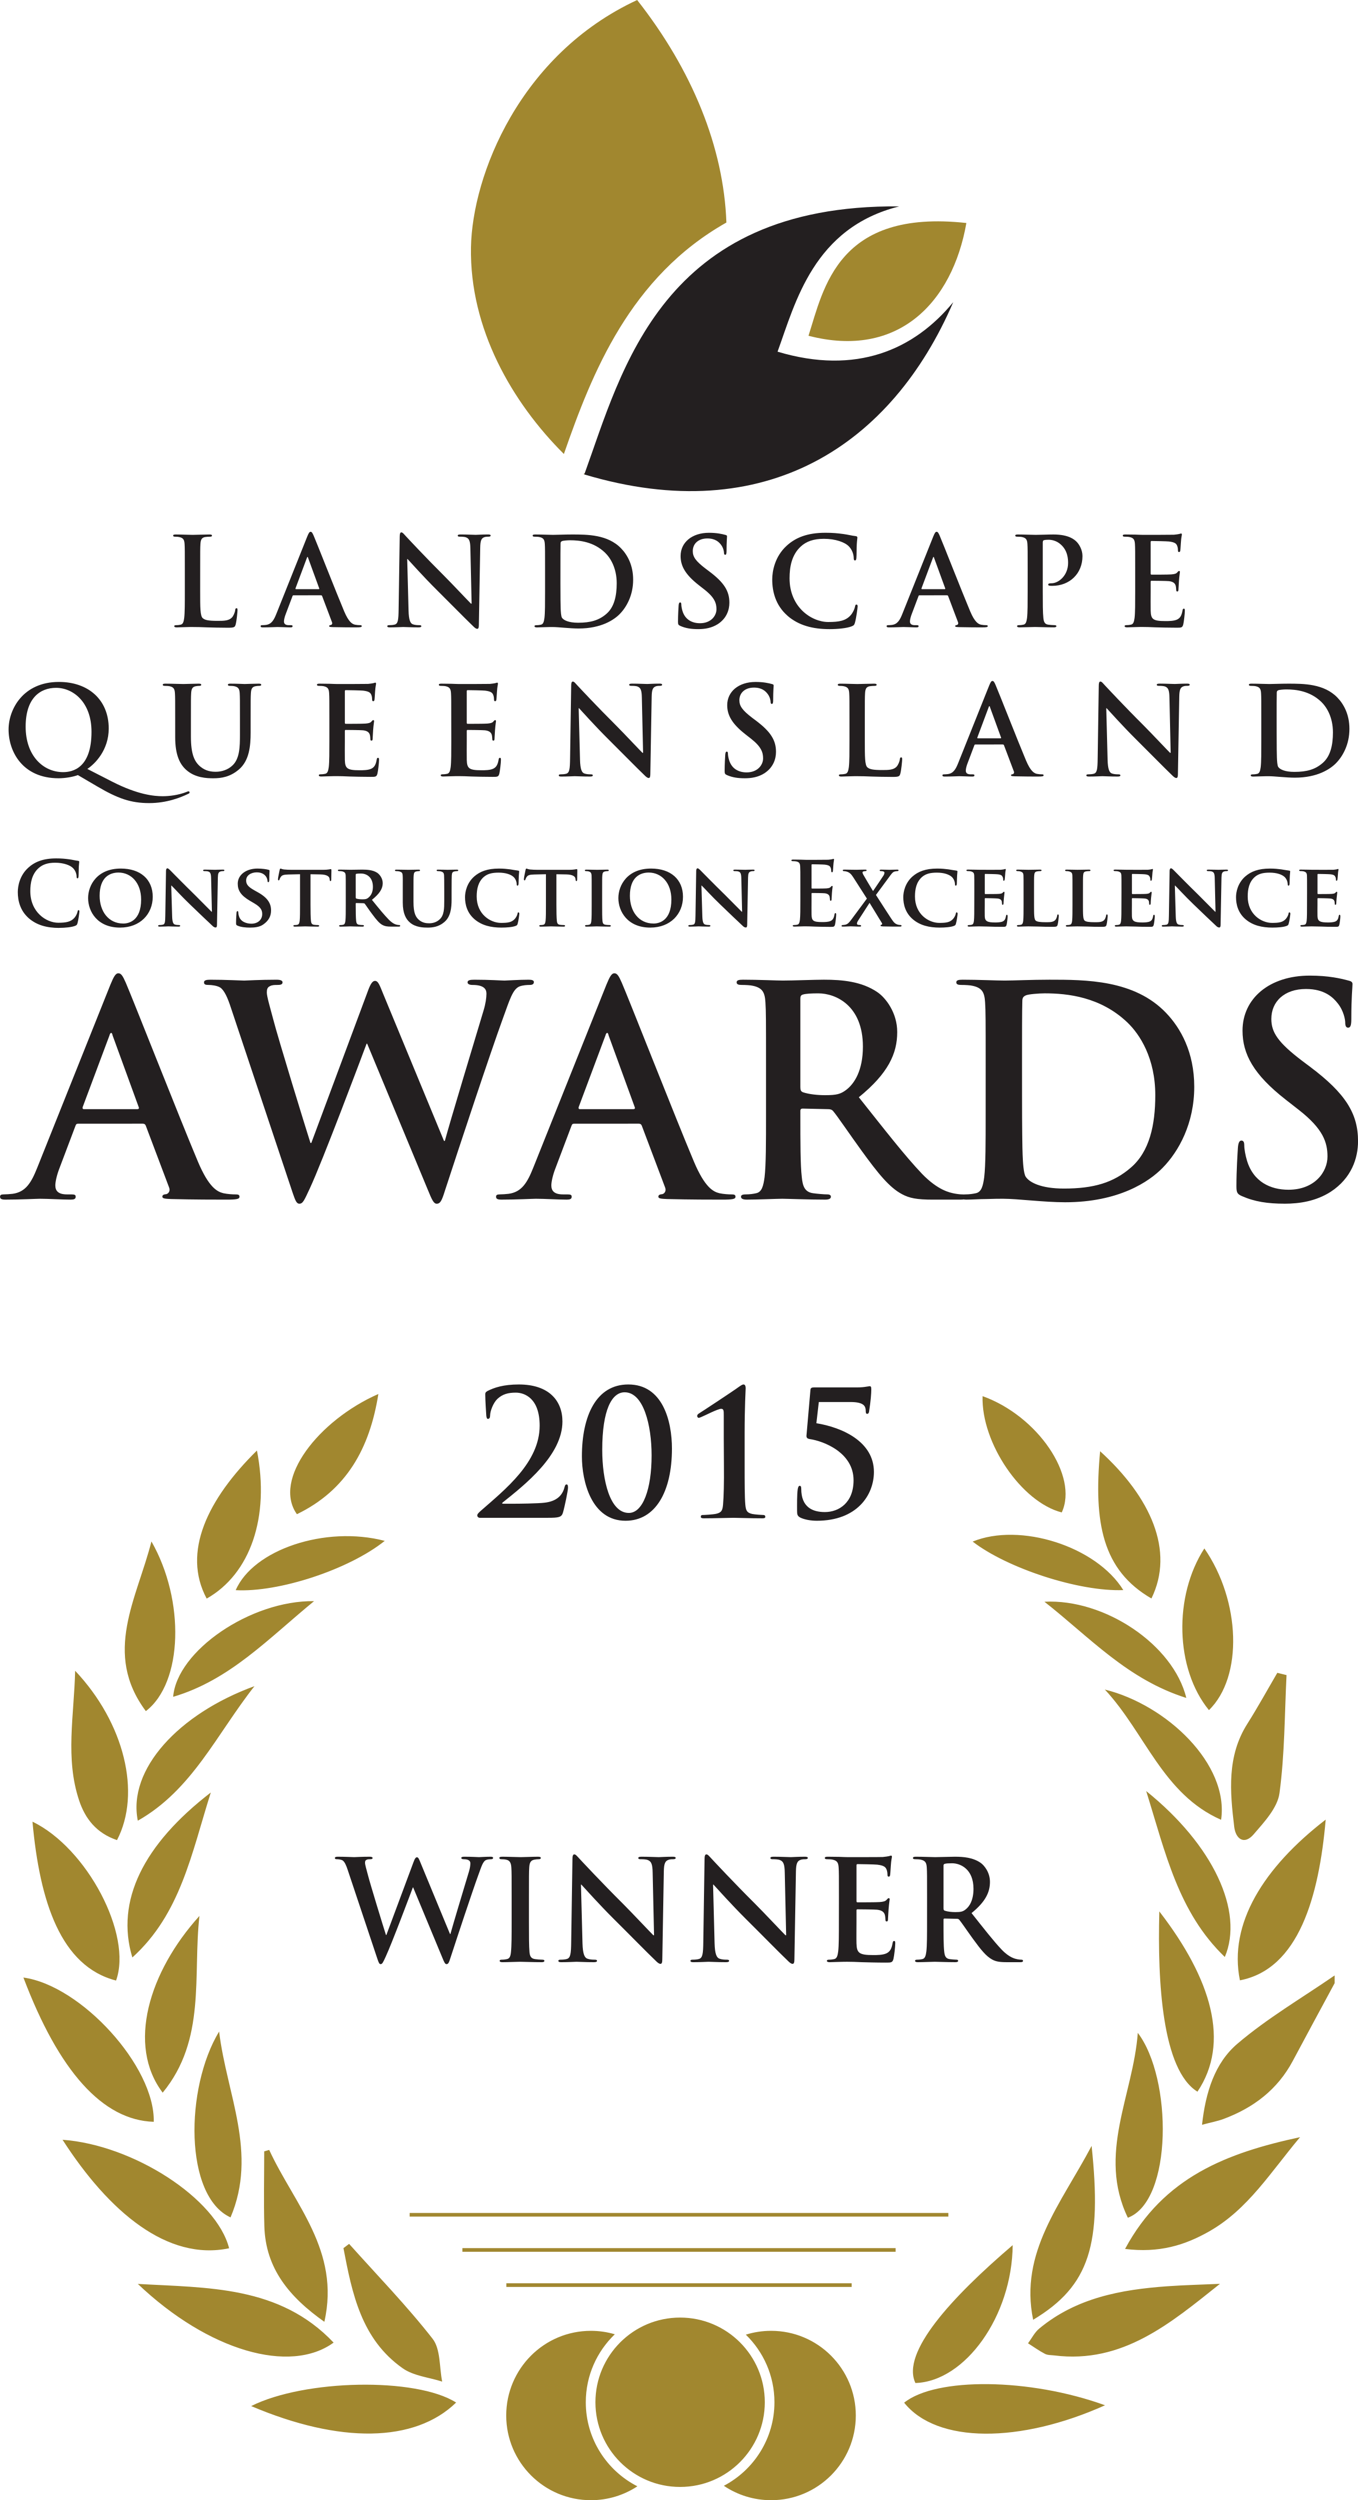
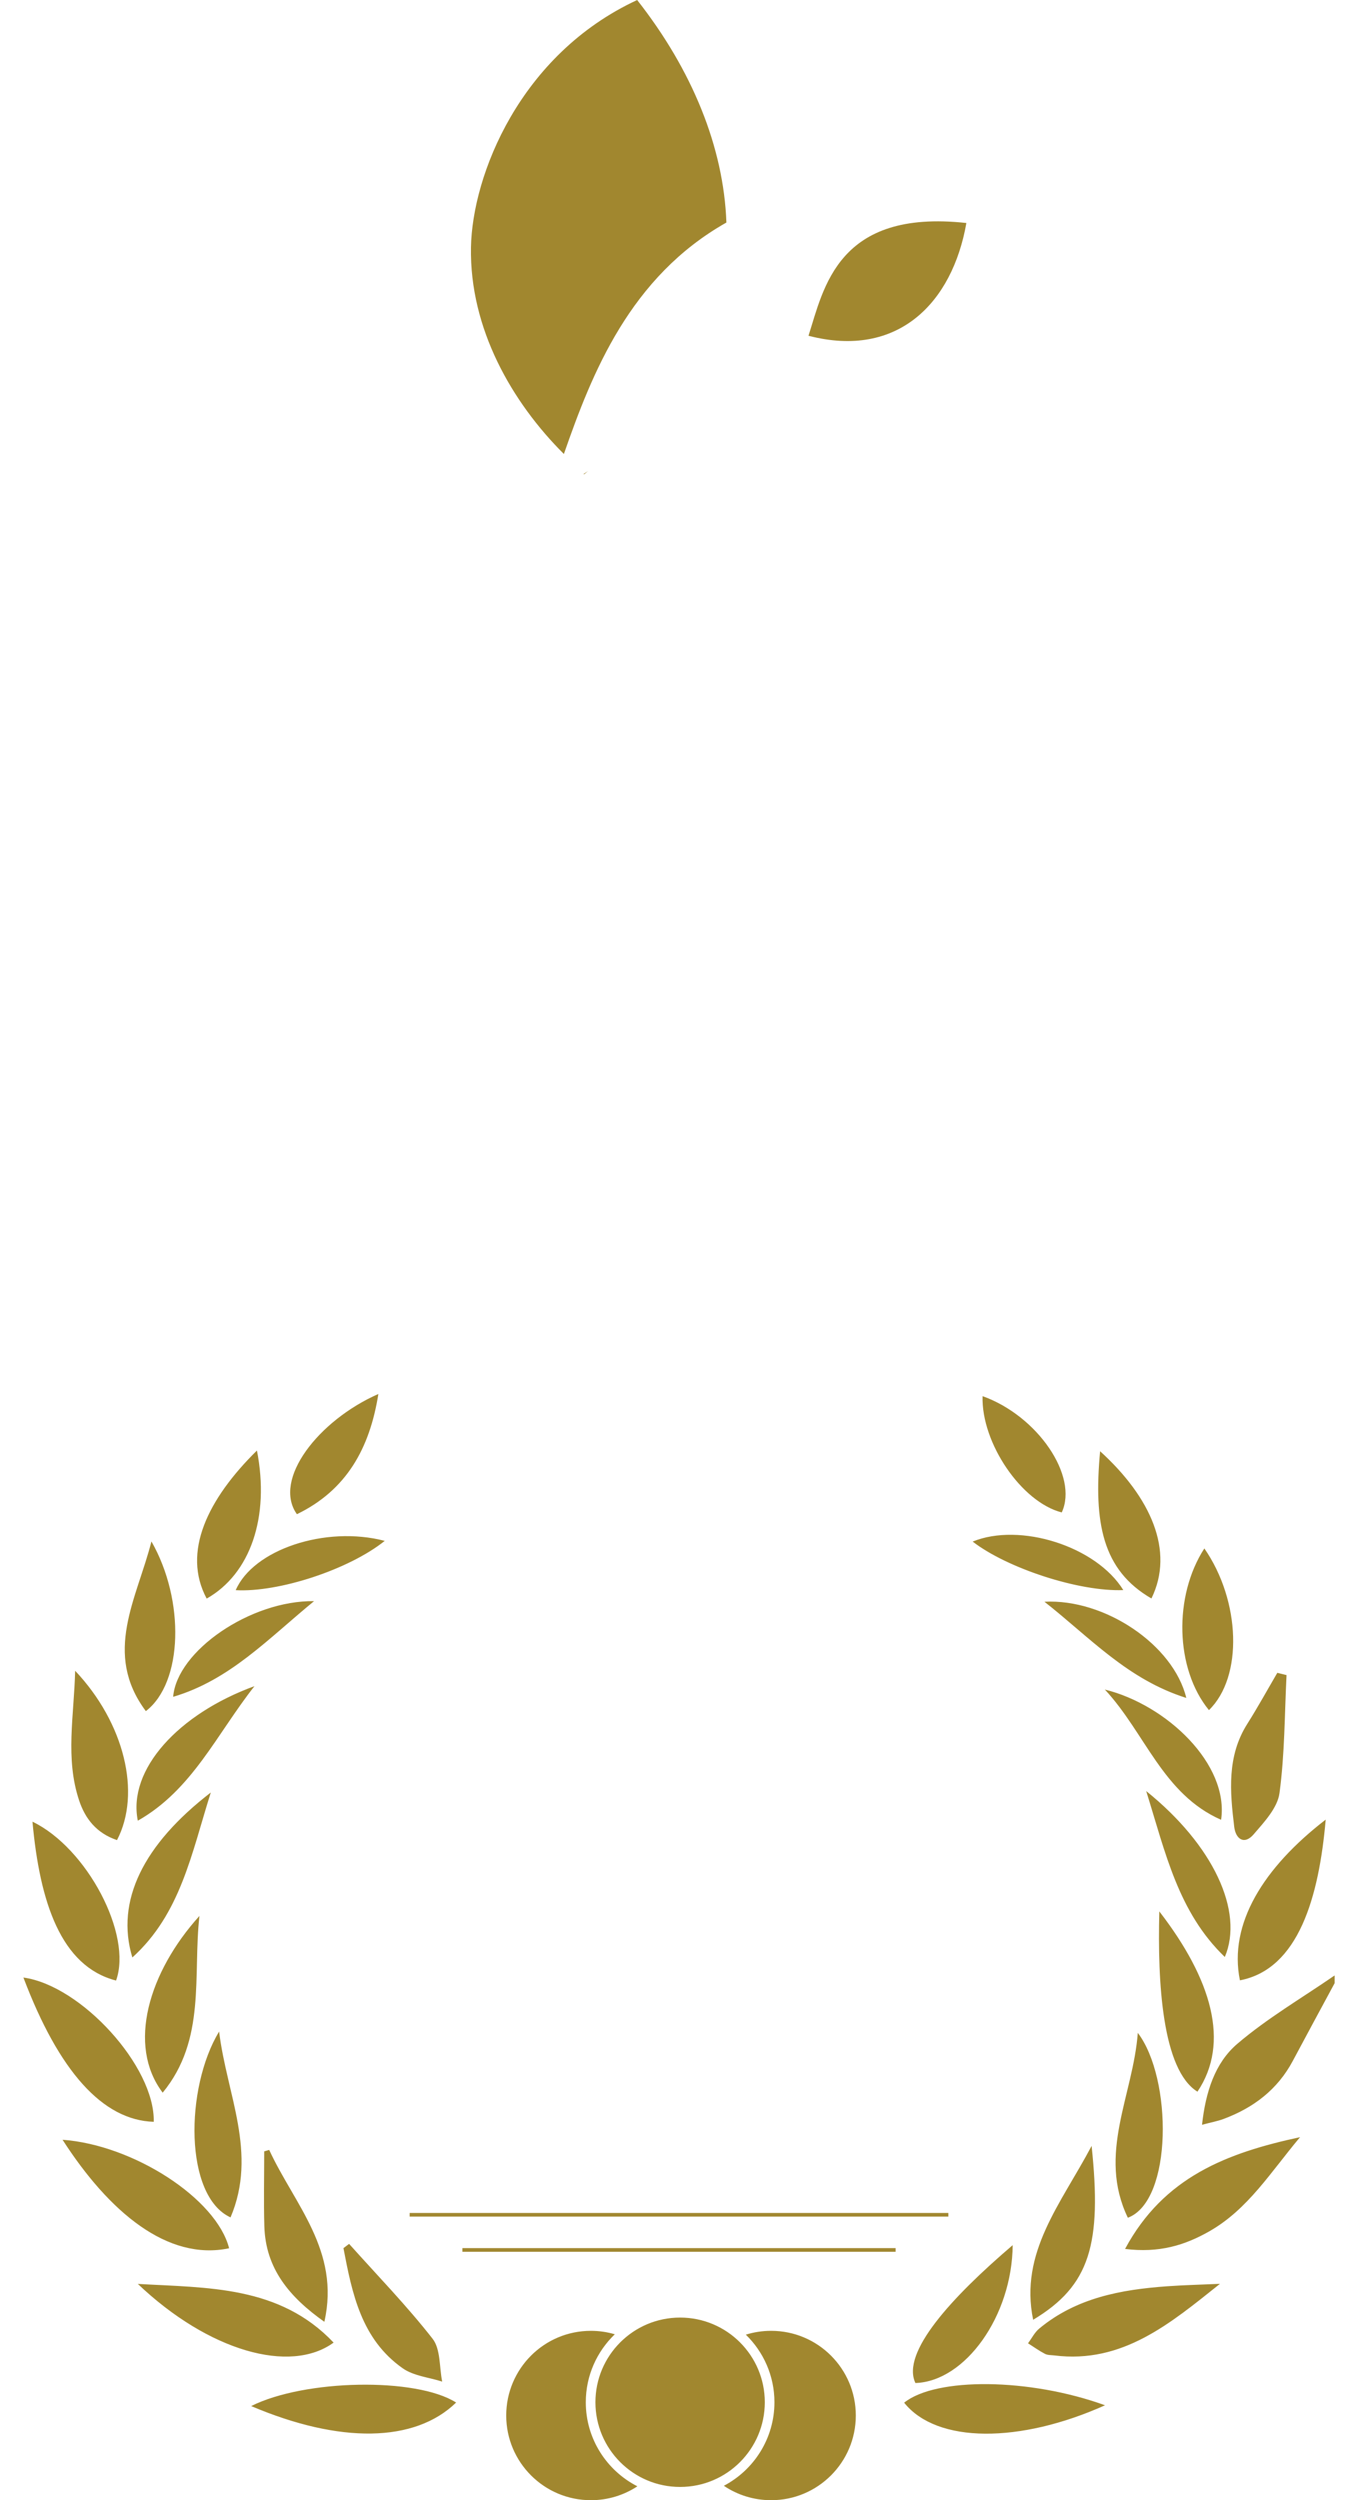
<svg xmlns="http://www.w3.org/2000/svg" clip-rule="evenodd" fill-rule="evenodd" stroke-linejoin="round" stroke-miterlimit="2" viewBox="0 0 1000 1841">
  <g fill-rule="nonzero">
-     <path d="m431.36 1768.83c0 26.97 15.47 50.39 37.99 61.89-9.82 6.46-21.58 10.23-34.22 10.23-34.44 0-62.36-27.92-62.36-62.36s27.92-62.36 62.36-62.36c6.12 0 12.02.89 17.61 2.54-13.16 12.64-21.38 30.4-21.38 50.06zm136.48-52.6c34.44 0 62.36 27.92 62.36 62.36s-27.92 62.36-62.36 62.36c-12.89 0-24.87-3.91-34.81-10.61 22.12-11.64 37.25-34.84 37.25-61.52 0-19.49-8.09-37.13-21.07-49.76 5.89-1.84 12.14-2.83 18.63-2.83zm-4.66 52.59c0 34.44-27.92 62.36-62.36 62.37-34.44 0-62.36-27.92-62.36-62.36s27.92-62.36 62.36-62.36 62.36 27.91 62.36 62.35zm250.54 2.23c-31.27 14.04-62.21 21.12-88.35 20.91-26.14-.2-47.49-7.7-59.58-22.81 23.42-18.83 92.44-18.22 147.93 1.9zm-477.84-2.01c-15.23 14.83-36.67 22.41-62.44 22.82-25.78.41-55.89-6.36-88.47-20.22 39.09-19.65 121.32-21.37 150.91-2.6zm409.84-115.89c-.22 26.07-8.95 51.16-22.22 69.87-13.27 18.72-31.07 31.06-49.41 31.64-10.65-22.38 26.49-62.96 71.63-101.51zm-488.65-.95c20.68 23.12 42.39 45.44 61.45 69.82 6.01 7.69 4.93 20.91 7.09 31.6-9.76-3.13-21.01-4.15-29.03-9.78-30.52-21.42-37.29-55.05-43.67-88.48 1.39-1.05 2.77-2.1 4.16-3.16zm-155.59 29.49c25.7 1.49 51.76 1.77 76.4 6.94s47.83 15.22 67.78 36.27c-32.02 23.33-92.11 6.27-144.17-43.21zm796.87-.06c-36.44 29.06-71.66 58.97-121.88 52.73-2.35-.3-4.98-.13-6.96-1.16-4.34-2.26-8.35-5.16-12.5-7.79 2.72-3.65 4.85-8 8.25-10.83 27.27-22.63 60.17-28.71 94.16-31.15 12.96-.92 25.95-1.21 38.93-1.8zm-700.11-98.61c18.27 39.76 52.52 74.17 40.61 126.57-25.75-18.24-43.27-39.15-44.19-70.31-.54-18.38-.1-36.78-.1-55.18zm605.6-2.96c3.79 36.12 3.5 61.86-2.97 81.7-6.48 19.84-19.14 33.79-40.09 46.34-10.25-49.82 20.7-85.6 43.06-128.04zm-176.71 103.86h-254.25v-2.69h254.25zm32.37-25.9h-318.99v-2.68h318.99zm-490.79-2.58c-22.66 4.77-44.76-1.9-65.47-16.41-20.72-14.51-40.05-36.86-57.18-63.48 52.04 3.74 113.37 43.24 122.65 79.89zm659.76.49c28.51-53.03 75.13-70.73 128.87-82.3-21.77 25.91-38.37 53.1-66.73 69.28-18.12 10.34-37.05 16.16-62.14 13.02zm2.05-22.96c-11.3-23.51-10.33-46.01-6.1-68.4s11.71-44.66 13.43-67.73c25.5 33.42 25.79 123.74-7.33 136.13zm-660.75-.25c-17.08-7.81-25.48-31.63-26.47-58.69-.98-27.07 5.46-57.39 18.05-78.18 5.52 46.17 28.57 89.41 8.41 136.87zm528.58-.6h-396.68v-2.68h396.68zm284.43-171.85c-10.26 19.04-20.6 38.05-30.76 57.15-11.27 21.19-29.01 34.62-51.08 42.83-4.32 1.61-8.93 2.44-15.8 4.26 2.66-24.11 9.46-45.49 25.97-59.59 22.11-18.88 47.62-33.77 71.67-50.36zm-869.57 102.06c-18.78-.57-36.25-9.87-52.28-27.65-16.03-17.79-30.63-44.06-43.69-78.58 42.45 5.81 96.97 65.5 95.97 106.23zm33.66-151.59c-2.49 21.99-1.21 44.75-3.34 66.9-2.12 22.16-7.65 43.69-23.73 63.23-26.49-34.94-10.15-89.02 27.07-130.13zm706.83-3.34c19.27 24.96 32.35 49.13 37.58 71.57s2.62 43.14-9.5 61.18c-25.89-16.02-29.49-80.26-28.08-132.75zm-829.79-66.07c20.08 9.68 38.52 30.48 50.41 53.08s17.24 47.01 11.15 63.91c-40.65-10.45-56.19-57.8-61.56-116.99zm889.14 116.83c-4.25-20.8.09-41.56 11.22-61.54 11.13-19.97 29.04-39.16 51.95-56.81-4.95 56.82-19.92 110.08-63.17 118.35zm-757.82-138.3c-7.12 22.5-12.68 44.84-20.9 65.56-8.22 20.73-19.1 39.84-36.87 55.91-12.57-41.66 8.16-83.27 57.77-121.47zm688.8-1.07c24.65 19.83 42.69 41.95 52.78 63.33s12.25 42 5.12 58.85c-34.32-32.98-43.67-76.61-57.9-122.18zm-757.87 36.13c-15.21-5.18-23.44-15.81-27.92-29.28-10.3-30.97-3.69-62.3-2.9-95.42 36.26 38.4 48.84 90.11 30.82 124.7zm861.22-121.51c-1.46 29-1.31 58.22-5.19 86.9-1.46 10.84-11.21 21.27-19 30.32-6.97 8.11-13.26 3.49-14.34-5.52-3.13-25.97-5.46-51.96 9.64-75.81 7.77-12.27 14.76-25.03 22.1-37.57zm-845.89 107.21c-3.82-18.86 3.68-38.53 19.13-56.04 15.44-17.51 38.83-32.85 66.77-43.03-28.13 35.78-45.84 76.36-85.9 99.07zm712.11-96.57c22.81 5.65 45.7 19.42 62.14 36.88s26.43 38.61 23.45 59.02c-42.99-18.91-55.81-63.86-85.59-95.9zm-706.2 15.89c-15.92-21.32-17.57-42.02-13.9-62.65 3.67-20.64 12.67-41.22 18.02-62.3 24.79 43.4 23.23 103.97-4.12 124.95zm782.84-.74c-12.44-15.18-18.98-36.16-19.56-57.73s4.8-43.74 16.18-61.33c26.69 38.52 28.64 94.51 3.38 119.06zm-16.67-8.97c-21.68-6.84-39.38-17.93-55.87-30.62s-31.77-26.99-48.6-40.22c44.12-2.33 94.94 31.5 104.47 70.84zm-642.29-71.28c-17.07 14-32.6 28.53-49.07 41.11-16.47 12.57-33.89 23.19-54.7 29.35 2.75-33.83 57.1-71.08 103.77-70.46zm-42.07-110.9c4.79 24.6 3.56 47.32-2.88 66.16s-18.08 33.8-34.13 42.87c-18.34-34.19.78-73.37 37-109.03zm620.89.52c18.66 16.97 32.4 35.3 39.33 53.78s7.05 37.1-1.54 54.64c-36.08-20.87-42.65-55.64-37.79-108.42zm-526.78 66c-13.18 10.58-32.74 20.1-52.94 26.76-20.2 6.65-41.05 10.43-56.8 9.54 12.84-29.75 65.84-47.74 109.74-36.3zm543.85 36.24c-16.2.65-37.56-3.35-58.04-9.97-20.49-6.63-40.12-15.88-52.88-25.74 34.77-14.29 90.99 3.37 110.92 35.71zm-548.54-144.4c-3.19 20.1-9.08 37.82-18.73 52.72s-23.05 26.99-41.26 35.81c-18.08-25.44 15.78-69.06 59.99-88.53zm444.91 1.6c20.26 7.24 37.94 21.95 49.01 38.2s15.51 34.04 9.3 47.43c-29.66-7.58-59.33-51.15-58.31-85.63zm-293.8-679.01c.13.07.19.21.3.28 1.24-.82 2.02-1.79 3.24-2.61zm105.18-185.15c-71.11 40.16-98.96 110.84-119.68 170.44-37.94-37.76-69.52-92.08-68.42-152.23.97-52.89 35.85-141.91 122.38-182.05 40.51 51.53 63.7 108.37 65.71 163.84zm60.44 83.38c5.6-17.47 10.96-40.84 26.76-58.53 15.81-17.7 42.07-29.72 89.5-24.5-10.25 58.53-50.23 100.19-116.27 83.03z" fill="#a1872f" />
-     <path d="m57.35 570.71c-3.62 1.36-9.41 2.35-14.21 2.35-26.51 0-36.83-19.63-36.83-35.92 0-14.75 10.59-35.02 37.1-35.02 21.63 0 36.65 13.12 36.65 34.29 0 15.92-10.04 25.97-15.74 29.77l18.19 9.32c19.09 9.77 31.13 10.77 37.28 10.77 4.71 0 11.4-.72 17.64-3.17.54-.18 1-.45 1.36-.45.45 0 .81.36.81.82 0 .54-.45.82-1.08 1.09-5.43 2.62-15.66 6.78-28.68 6.78-13.67 0-23.35-3.53-38.28-12.3zm71.65-41.08c0-13.75 0-16.29-.18-19.18-.18-3.08-.91-4.52-3.89-5.16-.72-.18-2.26-.27-3.53-.27-1 0-1.54-.18-1.54-.81 0-.64.64-.82 1.99-.82 4.8 0 10.49.27 13.21.27 2.17 0 7.87-.27 11.13-.27 1.36 0 1.99.18 1.99.82 0 .63-.54.81-1.45.81-1 0-1.54.09-2.62.27-2.44.45-3.17 1.99-3.35 5.16-.18 2.9-.18 5.43-.18 19.18v12.67c0 13.12 2.62 18.64 7.06 22.26 4.08 3.35 8.24 3.71 11.31 3.71 3.98 0 8.87-1.27 12.49-4.89 4.98-4.98 5.25-13.12 5.25-22.44v-11.31c0-13.75 0-16.29-.18-19.18-.18-3.08-.91-4.52-3.9-5.16-.72-.18-2.26-.27-3.25-.27s-1.54-.18-1.54-.81c0-.64.63-.82 1.9-.82 4.62 0 10.32.27 10.41.27 1.08 0 6.79-.27 10.32-.27 1.27 0 1.9.18 1.9.82 0 .63-.54.81-1.63.81-.99 0-1.54.09-2.62.27-2.44.45-3.17 1.99-3.35 5.16-.18 2.9-.18 5.43-.18 19.18v9.68c0 10.05-1 20.72-8.6 27.24-6.42 5.52-12.94 6.52-18.82 6.52-4.79 0-13.48-.27-20.09-6.24-4.62-4.16-8.05-10.86-8.05-23.98zm406.32 41.08c-1.45-.64-1.72-1.09-1.72-3.08 0-4.98.36-10.4.45-11.85.09-1.36.36-2.35 1.09-2.35.82 0 .9.82.9 1.54 0 1.18.36 3.08.82 4.62 1.99 6.7 7.33 9.14 12.94 9.14 8.14 0 12.12-5.52 12.12-10.32 0-4.43-1.36-8.59-8.87-14.48l-4.16-3.26c-9.95-7.78-13.39-14.12-13.39-21.44 0-9.95 8.32-17.1 20.9-17.1 5.88 0 9.68.91 12.03 1.54.82.18 1.27.45 1.27 1.08 0 1.18-.36 3.8-.36 10.86 0 1.99-.27 2.71-1 2.71-.63 0-.9-.54-.9-1.63 0-.82-.45-3.62-2.35-5.97-1.36-1.72-3.98-4.43-9.86-4.43-6.7 0-10.77 3.89-10.77 9.32 0 4.16 2.08 7.33 9.59 13.03l2.53 1.9c10.95 8.23 14.84 14.48 14.84 23.07 0 5.25-1.99 11.49-8.51 15.74-4.53 2.9-9.59 3.71-14.39 3.71-5.25 0-9.32-.63-13.21-2.35zm280.29-11.22c.18 7.06 1.36 9.41 3.17 10.04 1.54.54 3.26.63 4.71.63 1 0 1.54.18 1.54.72 0 .73-.81.91-2.08.91-5.88 0-9.5-.27-11.22-.27-.82 0-5.07.27-9.77.27-1.18 0-1.99-.09-1.99-.91 0-.54.54-.72 1.44-.72 1.18 0 2.81-.09 4.08-.45 2.35-.72 2.71-3.35 2.81-11.22l.81-53.57c0-1.81.27-3.08 1.18-3.08 1 0 1.81 1.18 3.35 2.81 1.09 1.18 14.84 15.92 28.05 29.04 6.15 6.16 18.37 19.18 19.91 20.63h.45l-.9-40.63c-.09-5.52-.91-7.24-3.08-8.15-1.36-.54-3.53-.54-4.8-.54-1.09 0-1.45-.27-1.45-.81 0-.72 1-.82 2.35-.82 4.7 0 9.05.27 10.95.27 1 0 4.43-.27 8.87-.27 1.18 0 2.08.09 2.08.82 0 .54-.54.81-1.63.81-.9 0-1.63 0-2.71.27-2.53.73-3.26 2.63-3.35 7.69l-.99 57.09c0 1.99-.36 2.81-1.18 2.81-1 0-2.08-1-3.08-1.99-5.7-5.43-17.28-17.28-26.69-26.6-9.86-9.77-19.91-21.08-21.54-22.8h-.27zm-388.5 0c.18 7.06 1.36 9.41 3.17 10.04 1.54.54 3.26.63 4.71.63 1 0 1.54.18 1.54.72 0 .73-.82.91-2.08.91-5.88 0-9.5-.27-11.22-.27-.82 0-5.07.27-9.77.27-1.18 0-1.99-.09-1.99-.91 0-.54.54-.72 1.44-.72 1.18 0 2.81-.09 4.07-.45 2.35-.72 2.71-3.35 2.81-11.22l.82-53.57c0-1.81.27-3.08 1.18-3.08 1 0 1.81 1.18 3.35 2.81 1.08 1.18 14.84 15.92 28.05 29.04 6.15 6.16 18.37 19.18 19.9 20.63h.46l-.91-40.63c-.09-5.52-.91-7.24-3.08-8.15-1.36-.54-3.53-.54-4.79-.54-1.09 0-1.45-.27-1.45-.81 0-.72 1-.82 2.35-.82 4.7 0 9.05.27 10.95.27 1 0 4.43-.27 8.87-.27 1.18 0 2.08.09 2.08.82 0 .54-.54.81-1.63.81-.91 0-1.63 0-2.71.27-2.53.73-3.26 2.63-3.35 7.69l-1 57.09c0 1.99-.36 2.81-1.18 2.81-1 0-2.08-1-3.08-1.99-5.7-5.43-17.28-17.28-26.69-26.6-9.86-9.77-19.91-21.08-21.54-22.8h-.27zm501.69-29.86c0-13.75 0-16.29-.18-19.18-.18-3.08-.91-4.52-3.89-5.16-.72-.18-2.26-.27-3.53-.27-1 0-1.54-.18-1.54-.81 0-.64.64-.82 1.99-.82 4.8 0 10.5.27 13.03.27 2.8 0 8.5-.27 13.93-.27 11.31 0 26.42 0 36.29 10.32 4.52 4.7 8.78 12.21 8.78 22.98 0 11.4-4.8 20.09-9.87 25.25-4.16 4.25-13.57 10.68-30.31 10.68-3.26 0-6.97-.27-10.41-.54s-6.6-.54-8.87-.54c-1 0-2.99 0-5.16.09-2.08 0-4.43.18-6.24.18-1.18 0-1.81-.27-1.81-.91 0-.45.36-.72 1.45-.72 1.36 0 2.44-.18 3.26-.36 1.81-.36 2.26-2.35 2.63-4.97.45-3.8.45-10.95.45-19.27zm-686.26 0c0-13.75 0-16.29-.18-19.18-.18-3.08-.9-4.52-3.89-5.16-.72-.18-2.27-.27-3.53-.27-1 0-1.54-.18-1.54-.81 0-.64.64-.82 1.99-.82 2.44 0 5.07.09 7.33.09 2.35.09 4.43.18 5.7.18 2.9 0 20.9 0 22.62-.09 1.72-.18 3.17-.36 3.89-.54.45-.09 1-.37 1.45-.37s.54.37.54.82c0 .63-.45 1.72-.72 5.88-.09.9-.27 4.88-.45 5.97-.09.45-.27.99-.91.99s-.82-.45-.82-1.27c0-.64-.09-2.17-.54-3.26-.63-1.63-1.54-2.71-6.06-3.26-1.54-.18-11.04-.36-12.85-.36-.45 0-.63.27-.63.91v22.89c0 .63.09.99.63.99 1.99 0 12.4 0 14.48-.18 2.17-.18 3.53-.45 4.34-1.36.63-.72 1-1.18 1.45-1.18.36 0 .64.18.64.73 0 .54-.36 1.99-.72 6.6-.09 1.81-.36 5.43-.36 6.06 0 .72 0 1.72-.82 1.72-.63 0-.82-.36-.82-.82-.09-.9-.09-2.08-.36-3.26-.45-1.81-1.72-3.17-5.07-3.53-1.72-.18-10.68-.27-12.85-.27-.45 0-.54.36-.54.9v7.15c0 3.08-.09 11.4 0 14.03.18 6.24 1.63 7.6 10.86 7.6 2.35 0 6.15 0 8.51-1.09 2.35-1.08 3.44-2.99 4.07-6.7.18-1 .36-1.36 1-1.36.72 0 .72.73.72 1.63 0 2.08-.72 8.23-1.18 10.04-.63 2.35-1.45 2.35-4.89 2.35-6.78 0-11.76-.18-15.65-.27-3.89-.18-6.7-.27-9.41-.27-1 0-2.99 0-5.16.09-2.08 0-4.43.18-6.24.18-1.18 0-1.81-.27-1.81-.91 0-.45.36-.72 1.44-.72 1.36 0 2.44-.18 3.26-.36 1.81-.36 2.26-2.35 2.63-4.97.45-3.8.45-10.95.45-19.27zm89.75 0c0-13.75 0-16.29-.18-19.18-.18-3.08-.91-4.52-3.89-5.16-.72-.18-2.26-.27-3.53-.27-1 0-1.54-.18-1.54-.81 0-.64.64-.82 1.99-.82 2.44 0 5.07.09 7.33.09 2.35.09 4.43.18 5.7.18 2.89 0 20.9 0 22.62-.09 1.72-.18 3.17-.36 3.89-.54.45-.09 1-.37 1.45-.37s.54.37.54.82c0 .63-.46 1.72-.72 5.88-.09.9-.27 4.88-.45 5.97-.09.45-.27.99-.91.99-.63 0-.81-.45-.81-1.27 0-.64-.09-2.17-.54-3.26-.63-1.63-1.54-2.71-6.06-3.26-1.54-.18-11.04-.36-12.85-.36-.45 0-.63.27-.63.91v22.89c0 .63.09.99.63.99 1.99 0 12.4 0 14.47-.18 2.17-.18 3.53-.45 4.35-1.36.63-.72.99-1.18 1.45-1.18.36 0 .64.18.64.73 0 .54-.36 1.99-.72 6.6-.09 1.81-.36 5.43-.36 6.06 0 .72 0 1.72-.81 1.72-.63 0-.82-.36-.82-.82-.09-.9-.09-2.08-.36-3.26-.45-1.81-1.72-3.17-5.07-3.53-1.72-.18-10.68-.27-12.85-.27-.45 0-.54.36-.54.9v7.15c0 3.08-.09 11.4 0 14.03.18 6.24 1.63 7.6 10.86 7.6 2.35 0 6.15 0 8.51-1.09 2.35-1.08 3.44-2.99 4.07-6.7.18-1 .36-1.36.99-1.36.73 0 .73.73.73 1.63 0 2.08-.73 8.23-1.18 10.04-.64 2.35-1.45 2.35-4.89 2.35-6.79 0-11.76-.18-15.65-.27-3.89-.18-6.7-.27-9.41-.27-1 0-2.99 0-5.16.09-2.08 0-4.44.18-6.24.18-1.18 0-1.81-.27-1.81-.91 0-.45.36-.72 1.45-.72 1.36 0 2.44-.18 3.26-.36 1.81-.36 2.26-2.35 2.63-4.97.45-3.8.45-10.95.45-19.27zm304.54 15.92c0 11.58 0 17.83 1.9 19.46 1.54 1.36 3.89 1.99 10.95 1.99 4.8 0 8.32-.09 10.59-2.54 1.09-1.17 2.17-3.71 2.35-5.43.09-.82.27-1.36.99-1.36.64 0 .73.45.73 1.54 0 1-.63 7.78-1.36 10.41-.54 1.99-.99 2.44-5.7 2.44-6.52 0-11.22-.18-15.29-.27-4.07-.18-7.33-.27-11.04-.27-.99 0-2.99 0-5.16.09-2.08 0-4.43.18-6.24.18-1.18 0-1.81-.27-1.81-.91 0-.45.36-.72 1.44-.72 1.36 0 2.44-.18 3.26-.36 1.81-.36 2.26-2.35 2.63-4.97.45-3.8.45-10.95.45-19.27v-15.92c0-13.75 0-16.29-.18-19.18-.18-3.08-.9-4.52-3.89-5.16-.72-.18-1.81-.27-2.99-.27-.99 0-1.54-.18-1.54-.81 0-.64.64-.82 1.99-.82 4.25 0 9.95.27 12.4.27 2.17 0 8.78-.27 12.31-.27 1.26 0 1.9.18 1.9.82 0 .63-.55.81-1.63.81-1 0-2.44.09-3.53.27-2.44.45-3.17 1.99-3.35 5.16-.18 2.9-.18 5.43-.18 19.18zm81.42 2.63c-.45 0-.63.18-.81.72l-4.89 12.94c-.9 2.26-1.36 4.43-1.36 5.52 0 1.63.81 2.81 3.62 2.81h1.36c1.09 0 1.36.18 1.36.72 0 .73-.54.91-1.54.91-2.89 0-6.79-.27-9.59-.27-1 0-5.97.27-10.68.27-1.18 0-1.72-.18-1.72-.91 0-.54.36-.72 1.09-.72.82 0 2.08-.09 2.81-.18 4.16-.54 5.88-3.62 7.69-8.14l22.71-56.83c1.08-2.63 1.63-3.62 2.53-3.62.82 0 1.36.81 2.26 2.89 2.18 4.98 16.65 41.9 22.44 55.65 3.44 8.15 6.06 9.41 7.97 9.86 1.36.27 2.71.36 3.8.36.72 0 1.18.09 1.18.72 0 .73-.82.91-4.17.91-3.26 0-9.86 0-17.1-.18-1.63-.09-2.72-.09-2.72-.73 0-.54.36-.72 1.27-.82.63-.18 1.27-.99.81-2.08l-7.24-19.18c-.18-.45-.45-.63-.9-.63zm-650.87-9.32c0-21.9-13.57-32.39-26.06-32.39-11.85 0-22.44 7.6-22.44 28.59 0 21.54 13.03 33.48 27.6 33.48 7.24 0 20.9-3.17 20.9-29.68zm872.72.72c0 9.59.09 16.56.18 18.28.09 2.26.27 5.88 1 6.88 1.18 1.72 4.7 3.62 11.85 3.62 9.23 0 15.38-1.81 20.81-6.52 5.79-4.98 7.6-13.21 7.6-22.53 0-11.49-4.8-18.91-8.69-22.62-8.32-7.96-18.64-9.05-25.7-9.05-1.81 0-5.16.27-5.88.63-.82.36-1.09.82-1.09 1.81-.09 3.08-.09 10.95-.09 18.1zm-203.39 4.07c.45 0 .54-.27.45-.54l-8.14-22.35c-.09-.36-.18-.81-.45-.81s-.46.45-.55.81l-8.32 22.26c-.09.36 0 .64.36.64zm-156.84-90.29c-8.87-7.78-11.22-17.92-11.22-26.69 0-6.15 1.9-16.83 10.59-24.79 6.52-5.97 15.11-9.59 28.59-9.59 5.61 0 8.96.36 13.12.91 3.44.45 6.33 1.26 9.05 1.54 1 .09 1.36.54 1.36 1.09 0 .72-.27 1.81-.45 4.98-.18 2.99-.09 7.97-.27 9.77-.09 1.36-.27 2.08-1.09 2.08-.72 0-.9-.72-.9-1.99-.09-2.8-1.27-5.97-3.53-8.32-2.99-3.17-10.04-5.61-18.37-5.61-7.87 0-13.03 1.99-17.01 5.61-6.61 6.06-8.33 14.66-8.33 23.44 0 21.54 16.38 32.21 28.5 32.21 8.06 0 12.94-.91 16.56-5.07 1.54-1.72 2.71-4.34 3.08-5.97.27-1.45.45-1.81 1.18-1.81.63 0 .81.64.81 1.36 0 1.08-1.08 8.96-1.99 12.04-.45 1.54-.82 1.99-2.35 2.62-3.62 1.45-10.5 2.08-16.29 2.08-12.39 0-22.8-2.71-31.04-9.86zm-78.89 7.51c-1.45-.64-1.72-1.09-1.72-3.08 0-4.98.36-10.41.45-11.85.09-1.36.36-2.35 1.09-2.35.82 0 .9.82.9 1.54 0 1.18.36 3.08.82 4.62 1.99 6.7 7.33 9.14 12.94 9.14 8.15 0 12.13-5.52 12.13-10.31 0-4.43-1.36-8.6-8.87-14.48l-4.16-3.26c-9.95-7.78-13.39-14.12-13.39-21.44 0-9.95 8.32-17.1 20.9-17.1 5.88 0 9.69.91 12.03 1.54.82.18 1.27.45 1.27 1.08 0 1.18-.36 3.8-.36 10.86 0 1.99-.27 2.72-1 2.72-.63 0-.9-.54-.9-1.63 0-.82-.45-3.62-2.35-5.97-1.36-1.72-3.98-4.43-9.86-4.43-6.7 0-10.76 3.89-10.76 9.32 0 4.16 2.08 7.33 9.59 13.03l2.53 1.9c10.95 8.23 14.84 14.47 14.84 23.07 0 5.25-1.99 11.49-8.51 15.74-4.52 2.9-9.59 3.71-14.39 3.71-5.25 0-9.32-.63-13.21-2.35zm-200.13-11.22c.18 7.06 1.36 9.41 3.17 10.04 1.54.54 3.26.63 4.7.63 1 0 1.54.18 1.54.73 0 .72-.82.9-2.08.9-5.88 0-9.5-.27-11.22-.27-.82 0-5.07.27-9.77.27-1.18 0-1.99-.09-1.99-.9 0-.54.54-.73 1.45-.73 1.18 0 2.81-.09 4.07-.45 2.35-.72 2.71-3.35 2.81-11.22l.81-53.57c0-1.81.28-3.08 1.18-3.08 1 0 1.81 1.18 3.35 2.81 1.08 1.18 14.84 15.92 28.05 29.05 6.15 6.15 18.37 19.18 19.91 20.63h.46l-.91-40.63c-.09-5.52-.91-7.24-3.08-8.14-1.36-.55-3.53-.55-4.79-.55-1.09 0-1.45-.27-1.45-.81 0-.72 1-.82 2.35-.82 4.7 0 9.05.27 10.95.27 1 0 4.43-.27 8.87-.27 1.18 0 2.08.09 2.08.82 0 .54-.54.81-1.63.81-.91 0-1.63 0-2.71.27-2.53.72-3.26 2.62-3.35 7.69l-1 57.09c0 1.99-.36 2.81-1.18 2.81-1 0-2.08-1-3.08-1.99-5.7-5.43-17.28-17.29-26.69-26.6-9.86-9.77-19.91-21.08-21.54-22.8h-.27zm100.52-29.86c0-13.75 0-16.29-.18-19.18-.18-3.08-.9-4.53-3.89-5.16-.72-.18-2.27-.27-3.53-.27-1 0-1.54-.18-1.54-.81 0-.64.64-.82 1.99-.82 4.79 0 10.49.27 13.03.27 2.8 0 8.51-.27 13.93-.27 11.31 0 26.42 0 36.28 10.32 4.52 4.71 8.78 12.22 8.78 22.98 0 11.4-4.79 20.09-9.86 25.25-4.16 4.25-13.57 10.68-30.31 10.68-3.26 0-6.97-.27-10.4-.54-3.44-.27-6.6-.54-8.87-.54-.99 0-2.99 0-5.16.09-2.08 0-4.43.18-6.24.18-1.18 0-1.81-.27-1.81-.9 0-.45.36-.73 1.44-.73 1.36 0 2.44-.18 3.26-.36 1.81-.36 2.26-2.35 2.63-4.97.45-3.8.45-10.95.45-19.27zm-253.97 15.93c0 11.58 0 17.82 1.9 19.45 1.54 1.36 3.89 1.99 10.95 1.99 4.8 0 8.32-.09 10.59-2.53 1.08-1.18 2.17-3.71 2.35-5.43.09-.82.27-1.36.99-1.36.64 0 .72.46.72 1.54 0 1-.63 7.78-1.36 10.4-.54 1.99-1 2.44-5.7 2.44-6.52 0-11.22-.18-15.29-.27-4.07-.18-7.33-.27-11.04-.27-.99 0-2.99 0-5.15.09-2.08 0-4.43.18-6.24.18-1.18 0-1.81-.27-1.81-.9 0-.45.36-.73 1.45-.73 1.36 0 2.44-.18 3.26-.36 1.81-.36 2.26-2.35 2.62-4.97.46-3.8.46-10.95.46-19.27v-15.93c0-13.75 0-16.29-.18-19.18-.18-3.08-.9-4.53-3.89-5.16-.72-.18-1.81-.27-2.99-.27-.99 0-1.54-.18-1.54-.81 0-.64.63-.82 1.99-.82 4.26 0 9.96.27 12.4.27 2.17 0 8.78-.27 12.31-.27 1.27 0 1.9.18 1.9.82 0 .63-.54.81-1.63.81-1 0-2.44.09-3.53.27-2.44.45-3.17 1.99-3.35 5.16-.18 2.89-.18 5.43-.18 19.18zm688.52-15.93c0-13.75 0-16.29-.18-19.18-.18-3.08-.9-4.53-3.89-5.16-.72-.18-2.27-.27-3.53-.27-1 0-1.54-.18-1.54-.81 0-.64.64-.82 1.99-.82 2.44 0 5.07.09 7.33.09 2.35.09 4.43.18 5.7.18 2.89 0 20.9 0 22.62-.09 1.72-.18 3.17-.36 3.89-.54.45-.09 1-.36 1.45-.36.46 0 .54.36.54.82 0 .63-.46 1.72-.72 5.88-.09.9-.27 4.89-.45 5.97-.09.45-.27.99-.91.99-.63 0-.81-.45-.81-1.26 0-.64-.09-2.17-.55-3.26-.63-1.63-1.54-2.71-6.06-3.26-1.54-.18-11.04-.37-12.85-.37-.45 0-.63.27-.63.91v22.89c0 .63.09.99.63.99 1.99 0 12.39 0 14.48-.18 2.17-.18 3.53-.45 4.35-1.36.63-.72 1-1.18 1.45-1.18.36 0 .64.18.64.72s-.36 1.99-.72 6.6c-.09 1.81-.36 5.43-.36 6.06 0 .72 0 1.72-.82 1.72-.63 0-.82-.36-.82-.82-.09-.9-.09-2.08-.36-3.26-.45-1.81-1.72-3.17-5.07-3.53-1.72-.18-10.68-.27-12.85-.27-.45 0-.54.36-.54.9v7.15c0 3.08-.09 11.4 0 14.03.18 6.24 1.63 7.6 10.86 7.6 2.35 0 6.15 0 8.5-1.09 2.35-1.08 3.44-2.99 4.08-6.7.18-.99.36-1.36.99-1.36.72 0 .72.72.72 1.63 0 2.08-.72 8.24-1.18 10.05-.63 2.35-1.45 2.35-4.89 2.35-6.78 0-11.76-.18-15.65-.27-3.89-.18-6.7-.27-9.41-.27-1 0-2.99 0-5.16.09-2.08 0-4.44.18-6.24.18-1.18 0-1.81-.27-1.81-.9 0-.45.36-.73 1.44-.73 1.36 0 2.45-.18 3.26-.36 1.81-.36 2.26-2.35 2.63-4.97.45-3.8.45-10.95.45-19.27zm-79.17 0c0-13.75 0-16.29-.18-19.18-.18-3.08-.91-4.53-3.89-5.16-.72-.18-2.26-.27-3.53-.27-.99 0-1.54-.18-1.54-.81 0-.64.64-.82 1.99-.82 4.8 0 10.5.27 13.03.27 3.71 0 8.96-.27 13.12-.27 11.31 0 15.38 3.8 16.83 5.16 1.99 1.9 4.53 5.97 4.53 10.76 0 12.85-9.41 21.9-22.26 21.9-.45 0-1.45 0-1.9-.09s-1.08-.18-1.08-.81c0-.72.63-1 2.53-1 5.07 0 12.12-5.7 12.12-14.93 0-2.99-.27-9.05-5.34-13.58-3.25-2.99-6.97-3.53-9.05-3.53-1.36 0-2.72.09-3.53.36-.45.18-.73.73-.73 1.72v36.2c0 8.32 0 15.47.45 19.36.27 2.53.82 4.52 3.53 4.88 1.26.18 3.26.36 4.61.36.99 0 1.45.28 1.45.73 0 .63-.73.9-1.72.9-5.97 0-11.67-.27-14.03-.27-2.08 0-7.78.27-11.4.27-1.18 0-1.81-.27-1.81-.9 0-.45.36-.73 1.45-.73 1.36 0 2.44-.18 3.26-.36 1.81-.36 2.26-2.35 2.63-4.97.45-3.8.45-10.95.45-19.27zm-79.62 18.55c-.45 0-.63.18-.81.73l-4.89 12.94c-.9 2.26-1.36 4.43-1.36 5.52 0 1.63.81 2.8 3.62 2.8h1.36c1.09 0 1.36.18 1.36.73 0 .72-.54.9-1.54.9-2.89 0-6.79-.27-9.59-.27-.99 0-5.97.27-10.67.27-1.18 0-1.72-.18-1.72-.9 0-.54.36-.73 1.08-.73.82 0 2.08-.09 2.81-.18 4.16-.54 5.88-3.62 7.69-8.14l22.71-56.83c1.08-2.62 1.63-3.62 2.53-3.62.82 0 1.36.82 2.26 2.89 2.17 4.98 16.65 41.9 22.44 55.65 3.44 8.15 6.06 9.41 7.96 9.86 1.36.27 2.71.36 3.8.36.72 0 1.18.09 1.18.73 0 .72-.82.9-4.16.9-3.25 0-9.86 0-17.1-.18-1.63-.09-2.71-.09-2.71-.72 0-.54.36-.73 1.27-.82.63-.18 1.26-.99.81-2.08l-7.24-19.18c-.18-.45-.45-.64-.91-.64zm-460.97 0c-.45 0-.64.18-.82.73l-4.88 12.94c-.91 2.26-1.36 4.43-1.36 5.52 0 1.63.82 2.8 3.62 2.8h1.36c1.09 0 1.36.18 1.36.73 0 .72-.54.9-1.54.9-2.89 0-6.79-.27-9.59-.27-1 0-5.97.27-10.68.27-1.18 0-1.72-.18-1.72-.9 0-.54.36-.73 1.08-.73.82 0 2.08-.09 2.81-.18 4.16-.54 5.88-3.62 7.69-8.14l22.71-56.83c1.08-2.62 1.63-3.62 2.53-3.62.82 0 1.36.82 2.26 2.89 2.17 4.98 16.65 41.9 22.44 55.65 3.44 8.15 6.06 9.41 7.96 9.86 1.36.27 2.71.36 3.8.36.72 0 1.18.09 1.18.73 0 .72-.82.9-4.17.9-3.25 0-9.86 0-17.1-.18-1.63-.09-2.71-.09-2.71-.72 0-.54.36-.73 1.27-.82.64-.18 1.27-.99.82-2.08l-7.24-19.18c-.18-.45-.45-.64-.9-.64zm196.52-8.59c0 9.59.09 16.56.18 18.28.09 2.26.27 5.88 1 6.88 1.18 1.72 4.71 3.62 11.86 3.62 9.23 0 15.38-1.81 20.81-6.52 5.79-4.98 7.6-13.21 7.6-22.53 0-11.49-4.79-18.91-8.69-22.62-8.32-7.96-18.64-9.05-25.7-9.05-1.81 0-5.16.27-5.88.63-.81.36-1.08.82-1.08 1.81-.09 3.08-.09 10.95-.09 18.1zm282.92 4.07c.45 0 .54-.27.45-.54l-8.15-22.35c-.09-.36-.18-.82-.45-.82s-.45.45-.54.82l-8.33 22.26c-.09.36 0 .63.36.63zm-460.97 0c.45 0 .54-.27.45-.54l-8.15-22.35c-.09-.36-.18-.82-.45-.82s-.45.45-.54.82l-8.33 22.26c-.09.36 0 .63.36.63zm427.6-281.85c-175.22-1.64-204.18 120.77-231.97 197.37 134.14 40.18 226.71-22.29 271.69-126.87-28.9 35.19-71.48 53.81-129.37 36.48 13.19-36.35 26.59-91.28 89.65-106.99zm-557.01 675.43c1.07 0 1.71.43 2.14 1.5l17.14 45.42c1.07 2.57-.43 4.5-1.93 4.93-2.14.21-3 .64-3 1.93 0 1.5 2.57 1.5 6.43 1.71 17.14.43 32.78.43 40.49.43 7.93 0 9.86-.43 9.86-2.14 0-1.5-1.07-1.71-2.79-1.71-2.57 0-5.78-.21-9-.86-4.5-1.07-10.71-4.07-18.85-23.35-13.71-32.56-47.99-119.97-53.13-131.75-2.14-4.93-3.43-6.86-5.36-6.86-2.14 0-3.43 2.36-6 8.57l-53.77 134.53c-4.28 10.71-8.36 18-18.21 19.28-1.71.21-4.71.43-6.64.43-1.71 0-2.57.43-2.57 1.71 0 1.71 1.29 2.14 4.07 2.14 11.14 0 22.92-.64 25.28-.64 6.64 0 15.85.64 22.71.64 2.36 0 3.64-.43 3.64-2.14 0-1.29-.64-1.71-3.21-1.71h-3.21c-6.64 0-8.57-2.78-8.57-6.64 0-2.57 1.07-7.71 3.21-13.07l11.57-30.63c.43-1.29.86-1.71 1.93-1.71zm-43.49-10.71c-.86 0-1.07-.64-.86-1.5l19.71-52.7c.21-.86.64-1.93 1.29-1.93s.86 1.07 1.07 1.93l19.28 52.91c.21.64 0 1.29-1.07 1.29zm153.81 61.7c1.93 5.57 2.79 7.93 4.93 7.93 2.57 0 3.64-2.57 7.71-11.35 9.21-19.71 37.7-95.54 41.77-106.47h.43l44.56 107.33c3.21 7.93 4.5 10.5 6.64 10.5 2.79 0 3.86-2.57 6.21-10.07 10.5-32.13 32.99-100.26 42.85-127.25 4.5-12.21 6.86-20.78 12-22.71 2.36-.86 5.36-1.07 7.5-1.07 1.93 0 3-.64 3-2.14 0-1.29-1.5-1.71-3.86-1.71-7.07 0-16.28.64-17.78.64-1.93 0-10.93-.64-22.28-.64-3.21 0-4.93.43-4.93 1.93 0 1.29 1.5 1.93 3.64 1.93 8.36 0 10.28 3 10.28 6.43 0 3-.64 7.5-2.14 12.43-7.5 25.06-24.64 81.62-28.49 95.97h-.64l-44.56-107.75c-2.79-6.86-3.86-10.07-6.21-10.07-1.71 0-3.21 1.71-5.36 7.71l-41.56 111.61h-.64c-3.86-12-23.78-76.91-27.42-91.05-2.57-9.64-4.71-16.92-4.71-19.71 0-2.36.43-3.86 2.36-4.71 1.5-.86 3.64-.86 5.36-.86 2.14 0 3.86-.21 3.86-1.93 0-1.29-1.5-1.93-4.5-1.93-12.43 0-21.85.64-23.78.64s-13.71-.64-24.85-.64c-3 0-4.71.43-4.71 1.93 0 1.71 1.29 1.93 3.43 1.93 1.93 0 6.21.43 8.57 1.93 3 2.14 5.36 7.28 7.93 15.21zm254.93-50.99c1.07 0 1.71.43 2.14 1.5l17.14 45.42c1.07 2.57-.43 4.5-1.93 4.93-2.14.21-3 .64-3 1.93 0 1.5 2.57 1.5 6.43 1.71 17.14.43 32.78.43 40.49.43 7.93 0 9.86-.43 9.86-2.14 0-1.5-1.07-1.71-2.79-1.71-2.57 0-5.78-.21-9-.86-4.5-1.07-10.71-4.07-18.85-23.35-13.71-32.56-47.99-119.97-53.13-131.75-2.14-4.93-3.43-6.86-5.36-6.86-2.14 0-3.43 2.36-6 8.57l-53.77 134.53c-4.29 10.71-8.36 18-18.21 19.28-1.71.21-4.71.43-6.64.43-1.71 0-2.57.43-2.57 1.71 0 1.71 1.29 2.14 4.07 2.14 11.14 0 22.92-.64 25.28-.64 6.64 0 15.85.64 22.71.64 2.36 0 3.64-.43 3.64-2.14 0-1.29-.64-1.71-3.21-1.71h-3.21c-6.64 0-8.57-2.78-8.57-6.64 0-2.57 1.07-7.71 3.21-13.07l11.57-30.63c.43-1.29.86-1.71 1.93-1.71zm-43.49-10.71c-.86 0-1.07-.64-.86-1.5l19.71-52.7c.21-.86.64-1.93 1.29-1.93s.86 1.07 1.07 1.93l19.28 52.91c.21.64 0 1.29-1.07 1.29zm137.1 4.5c0 19.71 0 36.63-1.07 45.63-.86 6.21-1.93 10.93-6.21 11.78-1.93.43-4.5.86-7.71.86-2.57 0-3.43.64-3.43 1.71 0 1.5 1.5 2.14 4.28 2.14 8.57 0 22.07-.64 26.14-.64 3.21 0 19.07.64 31.49.64 2.79 0 4.28-.64 4.28-2.14 0-1.07-.86-1.71-2.57-1.71-2.57 0-7.28-.43-10.5-.86-6.43-.86-7.71-5.57-8.35-11.78-1.07-9-1.07-25.92-1.07-45.84v-3c0-1.29.64-1.71 1.71-1.71l18.64.43c1.5 0 2.79.21 3.86 1.5 2.79 3.21 12.64 17.78 21.21 29.56 12 16.5 20.14 26.56 29.35 31.49 5.57 3 10.93 4.07 22.92 4.07h20.35c2.57 0 4.07-.43 4.07-2.14 0-1.07-.86-1.71-2.57-1.71s-3.64-.21-6-.64c-3.21-.64-12-2.14-23.99-14.57-12.64-13.28-27.42-32.35-46.49-56.34 21.64-17.57 28.28-32.13 28.28-47.99 0-14.35-8.57-25.28-14.57-29.35-11.57-7.93-25.92-9.21-39.42-9.21-6.64 0-22.92.64-30.21.64-4.5 0-18-.64-29.35-.64-3.21 0-4.71.43-4.71 1.93s1.29 1.93 3.64 1.93c3 0 6.64.21 8.36.64 7.07 1.5 8.78 4.93 9.21 12.21.43 6.86.43 12.85.43 45.42zm25.28-85.9c0-1.71.43-2.57 1.93-3 2.14-.64 6-.86 11.35-.86 12.64 0 32.78 8.78 32.78 39.2 0 17.57-6.21 27.42-12.64 32.13-3.86 2.79-6.64 3.64-15.21 3.64-5.36 0-11.78-.64-16.28-2.14-1.5-.64-1.93-1.5-1.93-3.86zm136.46 85.9c0 19.71 0 36.63-1.07 45.63-.86 6.21-1.93 10.93-6.21 11.78-1.93.43-4.5.86-7.71.86-2.57 0-3.43.64-3.43 1.71 0 1.5 1.5 2.14 4.28 2.14 4.29 0 9.86-.43 14.78-.43 5.14-.21 9.85-.21 12.21-.21 5.36 0 12.85.64 20.99 1.29 8.14.64 16.92 1.29 24.64 1.29 39.63 0 61.91-15.21 71.77-25.28 12-12.21 23.35-32.78 23.35-59.77 0-25.49-10.07-43.27-20.78-54.41-23.35-24.42-59.13-24.42-85.9-24.42-12.85 0-26.35.64-32.99.64-6 0-19.5-.64-30.85-.64-3.21 0-4.71.43-4.71 1.93s1.29 1.93 3.64 1.93c3 0 6.64.21 8.36.64 7.07 1.5 8.78 4.93 9.21 12.21.43 6.86.43 12.85.43 45.42zm26.78-41.13c0-16.92 0-35.56.22-42.85 0-2.36.64-3.43 2.57-4.29 1.71-.86 9.64-1.5 13.93-1.5 16.71 0 41.13 2.57 60.84 21.42 9.21 8.78 20.57 26.35 20.57 53.56 0 22.07-4.29 41.56-18 53.34-12.85 11.14-27.42 15.42-49.27 15.42-16.92 0-25.28-4.5-28.06-8.57-1.71-2.36-2.14-10.93-2.36-16.28-.21-4.07-.43-20.57-.43-43.27zm193.23 106.26c11.35 0 23.35-1.93 34.06-8.78 15.42-10.07 20.14-24.85 20.14-37.28 0-20.35-9.22-35.13-35.14-54.63l-6-4.5c-17.78-13.5-22.71-20.99-22.71-30.85 0-12.85 9.64-22.07 25.49-22.07 13.92 0 20.14 6.43 23.35 10.5 4.5 5.57 5.57 12.21 5.57 14.14 0 2.57.64 3.86 2.14 3.86 1.71 0 2.36-1.71 2.36-6.43 0-16.71.86-22.92.86-25.71 0-1.5-1.07-2.14-3-2.57-5.57-1.5-14.57-3.64-28.49-3.64-29.78 0-49.49 16.92-49.49 40.49 0 17.35 8.14 32.35 31.71 50.77l9.86 7.71c17.78 13.92 20.99 23.78 20.99 34.28 0 11.35-9.43 24.42-28.71 24.42-13.28 0-25.92-5.78-30.63-21.64-1.07-3.64-1.93-8.14-1.93-10.93 0-1.71-.21-3.64-2.14-3.64-1.71 0-2.36 2.36-2.57 5.57-.21 3.43-1.07 16.28-1.07 28.06 0 4.71.64 5.78 4.07 7.28 9.21 4.07 18.85 5.57 31.28 5.57zm-902.23-203.11c4.18 0 9.14-.46 11.75-1.5 1.11-.46 1.37-.78 1.7-1.89.65-2.22 1.44-7.9 1.44-8.68 0-.52-.13-.98-.59-.98-.52 0-.65.26-.85 1.31-.26 1.18-1.11 3.07-2.22 4.31-2.61 3-6.14 3.66-11.95 3.66-8.75 0-20.56-7.7-20.56-23.24 0-6.33 1.24-12.53 6.01-16.91 2.87-2.61 6.59-4.05 12.27-4.05 6.01 0 11.1 1.76 13.25 4.05 1.63 1.7 2.48 3.98 2.55 6.01 0 .91.13 1.44.65 1.44.59 0 .72-.52.78-1.5.13-1.31.07-4.9.2-7.05.13-2.29.33-3.07.33-3.59 0-.39-.26-.72-.98-.78-1.96-.2-4.05-.78-6.53-1.11-3-.39-5.42-.65-9.47-.65-9.73 0-15.93 2.61-20.63 6.92-6.27 5.75-7.64 13.45-7.64 17.89 0 6.33 1.7 13.64 8.1 19.26 5.94 5.16 13.45 7.12 22.39 7.12zm44.78-.2c14.82 0 24.09-9.99 24.09-22.72s-9.01-20.76-23.5-20.76c-17.43 0-24.09 12.27-24.09 21.74 0 9.86 6.79 21.74 23.5 21.74zm2.35-3c-10.84 0-17.36-9.01-17.36-20.43 0-13.71 7.51-17.1 13.9-17.1 9.27 0 16.65 7.57 16.65 19.85 0 15.8-9.14 17.69-13.19 17.69zm35.36-27.94h.2c1.11.98 7.18 7.7 13.45 13.71 6.01 5.81 13.19 12.66 16.78 15.99.59.59 1.37 1.18 2.35 1.18.46 0 .91-.52.91-1.76l.65-34.99c.07-3.13.52-4.11 2.09-4.57.72-.2 1.18-.2 1.76-.2.65 0 .98-.26.98-.59 0-.46-.52-.52-1.31-.52-2.81 0-4.96.13-5.61.13-1.24 0-4.31-.13-7.31-.13-.85 0-1.44.07-1.44.52 0 .33.2.59.91.59.78 0 2.15 0 3 .33 1.37.52 1.89 1.5 1.96 4.9l.59 24.68h-.26c-.85-.78-8.49-8.62-12.4-12.47-8.36-8.16-16.97-16.97-17.69-17.69-.98-.98-1.76-1.83-2.48-1.83-.59 0-.98.78-.98 1.89l-.52 32.9c-.07 4.83-.26 6.33-1.76 6.72-.78.2-1.83.26-2.61.26-.52 0-.91.26-.91.59 0 .52.52.59 1.31.59 2.94 0 5.68-.2 6.2-.2 1.05 0 3.72.2 7.44.2.78 0 1.31-.13 1.31-.59 0-.33-.33-.59-.98-.59-.91 0-2.02-.07-3-.39-1.11-.39-1.83-1.7-1.96-6.01zm58.16 30.94c3.07 0 6.86-.33 9.6-2.29 4.18-2.94 5.75-6.27 5.75-10.38 0-5.03-2.35-9.27-9.92-13.45l-2.35-1.31c-5.16-2.87-6.07-4.83-6.07-7.31 0-3.79 3.72-5.94 7.83-5.94 3.72 0 5.55 1.57 6.4 2.61 1.24 1.44 1.5 3.13 1.5 3.66 0 .65.2.98.59.98.46 0 .72-.59.72-1.76 0-4.37.2-5.94.2-6.66 0-.39-.26-.59-.78-.72-1.5-.39-4.44-.91-8.16-.91-7.96 0-14.49 4.37-14.49 11.16 0 4.9 2.22 8.62 9.01 12.6l3.33 1.96c5.09 3 5.68 5.42 5.68 7.83 0 3.92-3 7.05-7.96 7.05-3.59 0-7.9-1.37-9.14-5.48-.33-.98-.52-2.15-.52-2.87 0-.39-.07-.91-.59-.91-.46 0-.72.59-.72 1.44-.07.91-.33 4.37-.33 7.38 0 1.24.2 1.5 1.11 1.89 2.48 1.11 6.01 1.44 9.33 1.44zm36.69-16.84c0 5.09 0 9.47-.26 11.82-.2 1.63-.52 2.68-1.7 2.94-.46.13-1.18.2-2.02.2-.72 0-.91.33-.91.59 0 .39.39.59 1.11.59 2.28 0 6.2-.2 7.51-.2 1.63 0 5.48.2 9.27.2.65 0 1.11-.2 1.11-.59 0-.26-.26-.59-.91-.59-.85 0-2.15-.07-2.94-.2-1.7-.26-2.02-1.31-2.22-2.87-.26-2.42-.33-6.79-.33-11.88v-22.46l7.25.13c5.16.07 6.66 1.76 6.79 3.2l.07.59c.07.85.2 1.11.65 1.11.33 0 .46-.33.52-.91 0-1.44.13-5.55.13-6.72 0-.85-.07-1.18-.46-1.18-.2 0-.65.13-1.57.26-.85.13-2.09.26-3.92.26h-23.3c-1.89 0-4.05-.07-5.75-.26-1.44-.2-2.02-.65-2.48-.65-.33 0-.52.33-.65 1.04-.13.46-1.24 5.81-1.24 6.72 0 .59.13.91.52.91s.52-.26.65-.72c.13-.39.39-1.11.98-1.89.85-1.24 2.22-1.63 5.55-1.7l8.55-.2zm33.68 0c0 5.09 0 9.47-.26 11.82-.2 1.63-.52 2.68-1.7 2.94-.52.13-1.18.2-2.02.2-.72 0-.91.33-.91.59 0 .39.39.59 1.11.59 2.29 0 5.94-.2 7.05-.2.85 0 5.61.2 8.94.2.72 0 1.18-.2 1.18-.59 0-.26-.26-.59-.72-.59-.72 0-1.96-.07-2.81-.2-1.76-.26-2.02-1.31-2.22-2.94-.26-2.35-.33-6.66-.33-11.82v-.78c0-.33.2-.46.46-.46l5.16.13c.39 0 .72.07 1.05.39.72.85 3.13 4.57 5.42 7.57 3.2 4.31 5.35 6.92 7.83 8.16 1.5.78 3.07 1.11 6.27 1.11h5.48c.72 0 1.11-.13 1.11-.59 0-.26-.26-.59-.72-.59s-.78 0-1.37-.13c-.91-.2-2.94-.46-6.14-3.66-3.46-3.46-7.51-8.49-12.6-14.75 5.61-4.5 7.96-8.16 7.96-12.27 0-3.72-2.42-6.53-4.05-7.64-3.07-2.02-7.25-2.35-10.9-2.35-1.76 0-6.98.13-8.94.13-1.18 0-4.83-.13-7.83-.13-.85 0-1.31.13-1.31.52s.39.59.98.59c.85 0 1.83.07 2.28.2 1.83.52 2.35 1.11 2.48 3 .07 1.76.07 3.33.07 11.75zm7.31-22c0-.46.13-.65.52-.78.59-.13 1.96-.2 3.4-.2 3.39 0 8.75 2.02 8.75 9.86 0 4.57-1.96 6.99-3.72 8.23-.98.72-1.76.91-4.05.91-1.44 0-3.13-.13-4.37-.52-.39-.2-.52-.39-.52-.98zm34.66 20.37c0 8.03 2.29 12.14 5.22 14.69 4.18 3.66 10.12 3.79 13.12 3.79 3.72 0 8.1-.59 12.14-3.98 4.83-3.98 5.48-10.51 5.48-16.71v-5.94c0-8.42.07-9.99.13-11.75.13-1.96.52-2.74 2.09-3 .72-.13 1.04-.2 1.7-.2s.98-.2.98-.59-.39-.52-1.18-.52c-2.22 0-6.07.13-6.72.13-.07 0-3.92-.13-6.85-.13-.78 0-1.18.13-1.18.52s.33.59.98.59 1.63.07 2.09.2c1.83.52 2.29 1.11 2.42 3 .07 1.76.13 3.33.13 11.75v6.99c0 5.68-.13 10.51-3.33 13.51-2.29 2.22-5.22 2.94-7.7 2.94-1.96 0-4.7-.2-7.25-2.22-2.81-2.22-4.37-5.35-4.37-13.45v-7.77c0-8.42 0-9.99.13-11.75.13-1.96.59-2.74 2.09-3 .72-.13 1.05-.2 1.7-.2.59 0 .91-.2.91-.59s-.39-.52-1.24-.52c-2.09 0-5.94.13-7.38.13-1.7 0-5.55-.13-8.62-.13-.85 0-1.24.13-1.24.52s.33.59.98.59c.78 0 1.76.07 2.22.2 1.83.52 2.35 1.04 2.48 3 .13 1.76.07 3.33.07 11.75zm72.72 18.47c3.72 0 8.1-.33 10.38-1.24.98-.39 1.24-.65 1.5-1.63.59-1.89 1.24-6.72 1.24-7.38 0-.46-.26-.98-.65-.98-.46 0-.59.26-.72 1.11-.2 1.04-.98 2.61-1.96 3.72-2.29 2.55-5.09 2.94-10.18 2.94-7.7 0-17.89-6.27-17.89-19.45 0-5.42 1.05-10.77 5.29-14.43 2.61-2.22 5.81-3.13 10.84-3.13 5.29 0 9.14 1.37 11.1 3.26 1.44 1.44 2.15 3.4 2.22 5.16 0 .72.13 1.18.59 1.18.52 0 .72-.59.78-1.37.07-1.11.07-4.18.2-6.01.13-1.96.26-2.61.26-3.07 0-.33-.2-.59-.85-.65-1.7-.2-3.59-.59-5.74-.91-2.61-.33-4.77-.59-8.36-.59-8.55 0-14.04 2.22-18.21 5.88-5.48 4.9-6.72 11.42-6.72 15.21 0 5.35 1.5 11.62 7.18 16.38 5.22 4.37 11.88 6.01 19.71 6.01zm32.71-16.84c0 5.09 0 9.47-.26 11.82-.2 1.63-.52 2.68-1.7 2.94-.46.13-1.18.2-2.02.2-.72 0-.91.33-.91.59 0 .39.39.59 1.11.59 2.28 0 6.2-.2 7.51-.2 1.63 0 5.48.2 9.27.2.65 0 1.11-.2 1.11-.59 0-.26-.26-.59-.91-.59-.85 0-2.15-.07-2.94-.2-1.7-.26-2.02-1.31-2.22-2.87-.26-2.42-.33-6.79-.33-11.88v-22.46l7.25.13c5.16.07 6.66 1.76 6.79 3.2l.07.59c.07.85.2 1.11.65 1.11.33 0 .46-.33.52-.91 0-1.44.13-5.55.13-6.72 0-.85-.07-1.18-.46-1.18-.2 0-.65.13-1.57.26-.85.13-2.09.26-3.92.26h-23.3c-1.89 0-4.05-.07-5.75-.26-1.44-.2-2.02-.65-2.48-.65-.33 0-.52.33-.65 1.04-.13.46-1.24 5.81-1.24 6.72 0 .59.13.91.52.91s.52-.26.65-.72c.13-.39.39-1.11.98-1.89.85-1.24 2.22-1.63 5.55-1.7l8.55-.2zm33.68 0c0 5.35 0 9.79-.26 12.08-.2 1.63-.52 2.42-1.7 2.68-.52.13-1.18.2-2.02.2-.72 0-.91.33-.91.59 0 .39.39.59 1.11.59 2.29 0 6.2-.2 7.51-.2 1.57 0 5.48.2 9.27.2.65 0 1.11-.2 1.11-.59 0-.26-.26-.59-.91-.59-.85 0-2.15-.07-2.94-.2-1.7-.26-2.09-1.11-2.29-2.61-.26-2.35-.26-6.79-.26-12.14v-9.79c0-8.42 0-9.99.13-11.75.13-1.96.59-2.74 2.15-3 .65-.13 1.11-.2 1.7-.2s.91-.13.91-.65c0-.33-.46-.46-1.18-.46-2.22 0-5.94.13-7.38.13-1.63 0-5.55-.13-7.7-.13-.91 0-1.37.13-1.37.46 0 .52.33.65.91.65.72 0 1.44.07 2.09.26 1.24.39 1.83 1.04 1.96 2.94.07 1.76.07 3.33.07 11.75zm43.15 16.84c14.82 0 24.09-9.99 24.09-22.72s-9.01-20.76-23.5-20.76c-17.43 0-24.09 12.27-24.09 21.74 0 9.86 6.79 21.74 23.5 21.74zm2.35-3c-10.84 0-17.36-9.01-17.36-20.43 0-13.71 7.51-17.1 13.9-17.1 9.27 0 16.65 7.57 16.65 19.85 0 15.8-9.14 17.69-13.19 17.69zm35.32-27.94h.2c1.11.98 7.18 7.7 13.45 13.71 6.01 5.81 13.19 12.66 16.78 15.99.59.59 1.37 1.18 2.35 1.18.46 0 .91-.52.91-1.76l.65-34.99c.07-3.13.52-4.11 2.09-4.57.72-.2 1.18-.2 1.76-.2.65 0 .98-.26.98-.59 0-.46-.52-.52-1.31-.52-2.81 0-4.96.13-5.61.13-1.24 0-4.31-.13-7.31-.13-.85 0-1.44.07-1.44.52 0 .33.2.59.91.59.78 0 2.15 0 3 .33 1.37.52 1.89 1.5 1.96 4.9l.59 24.68h-.26c-.85-.78-8.49-8.62-12.4-12.47-8.36-8.16-16.97-16.97-17.69-17.69-.98-.98-1.76-1.83-2.48-1.83-.59 0-.98.78-.98 1.89l-.52 32.9c-.07 4.83-.26 6.33-1.76 6.72-.78.2-1.83.26-2.61.26-.52 0-.91.26-.91.59 0 .52.52.59 1.31.59 2.94 0 5.68-.2 6.2-.2 1.04 0 3.72.2 7.44.2.78 0 1.31-.13 1.31-.59 0-.33-.33-.59-.98-.59-.91 0-2.02-.07-3-.39-1.11-.39-1.83-1.7-1.96-6.01zm72.85 11.29c0 6.01 0 11.16-.33 13.9-.26 1.89-.59 3.33-1.89 3.59-.59.13-1.37.26-2.35.26-.78 0-1.04.2-1.04.52 0 .46.46.65 1.31.65 1.31 0 3-.13 4.5-.13 1.57-.07 3-.07 3.72-.07 1.96 0 3.98.07 6.79.2 2.81.07 6.4.2 11.29.2 2.48 0 3.07 0 3.53-1.7.33-1.31.85-5.74.85-7.25 0-.65 0-1.18-.52-1.18-.46 0-.59.26-.72.98-.46 2.68-1.24 4.05-2.94 4.83s-4.44.78-6.14.78c-6.66 0-7.7-.98-7.83-5.48-.07-1.89 0-7.9 0-10.12v-5.16c0-.39.07-.65.39-.65 1.57 0 8.03.07 9.27.2 2.42.26 3.33 1.24 3.66 2.55.2.85.2 1.7.26 2.35 0 .33.13.59.59.59.59 0 .59-.72.59-1.24 0-.46.2-3.07.26-4.37.26-3.33.52-4.37.52-4.77 0-.39-.2-.52-.46-.52-.33 0-.59.33-1.05.85-.59.65-1.57.85-3.13.98-1.5.13-9.01.13-10.44.13-.39 0-.46-.26-.46-.72v-16.52c0-.46.13-.65.46-.65 1.31 0 8.16.13 9.27.26 3.26.39 3.92 1.18 4.37 2.35.33.78.39 1.89.39 2.35 0 .59.13.91.59.91s.59-.39.65-.72c.13-.78.26-3.66.33-4.31.2-3 .52-3.79.52-4.24 0-.33-.07-.59-.39-.59-.33 0-.72.2-1.05.26-.52.13-1.57.26-2.81.39-1.24.07-14.23.07-16.32.07-.91 0-2.42-.07-4.11-.13-1.63 0-3.53-.07-5.29-.07-.98 0-1.44.13-1.44.59s.39.59 1.11.59c.91 0 2.02.07 2.55.2 2.15.46 2.68 1.5 2.81 3.72.13 2.09.13 3.92.13 13.84zm65.21-17.36c1.76-2.42 2.81-3.92 4.11-4.24.78-.2 1.5-.33 2.09-.33s.91-.26.91-.59c0-.39-.39-.52-1.05-.52-2.15 0-4.5.13-5.61.13s-3.79-.13-6.01-.13c-.85 0-1.24.13-1.24.52s.39.59.72.59c.46 0 1.24 0 1.83.2.59.13.98.52.98.91 0 .46-.2 1.24-.65 2.02-.98 1.57-6.07 9.07-7.77 11.55-2.29-3.79-4.64-7.64-7.18-12.08-.33-.59-.59-1.31-.59-1.63s.26-.65.78-.78c.46-.13 1.04-.2 1.37-.2.52 0 .91-.2.91-.59s-.39-.52-1.18-.52c-2.15 0-5.68.13-6.46.13-2.74 0-7.38-.13-8.75-.13-.72 0-1.18.13-1.18.46 0 .39.26.65.59.65.59 0 1.5.13 2.42.39 2.02.65 3.2 1.83 4.63 4.05l10.12 15.8-11.23 15.14c-1.96 2.68-2.87 3.59-4.57 4.05-.85.2-1.7.26-2.09.26-.46 0-.78.33-.78.65 0 .33.26.52.85.52h.98c.91 0 3.72-.2 4.83-.2 1.44 0 5.22.2 5.55.2h1.04c.78 0 1.18-.13 1.18-.52 0-.33-.39-.65-.72-.65-.46 0-.91-.07-1.24-.07-.52 0-1.04-.33-1.11-.85-.07-.59.26-1.44.85-2.35l8.42-13.06c2.61 4.24 5.74 9.47 9.07 14.88.46.72.07 1.11-.2 1.18-.52.13-.78.39-.78.72 0 .39.52.52 2.02.59 4.7.13 9.27.13 10.64.13h1.7c.65 0 1.11-.2 1.11-.59 0-.33-.33-.59-.72-.59-.52 0-1.44-.07-2.22-.33-1.24-.39-2.15-.98-3.13-2.22-1.44-1.76-10.97-16.84-12.79-19.58zm37.47 37.01c3.72 0 8.09-.33 10.38-1.24.98-.39 1.24-.65 1.5-1.63.59-1.89 1.24-6.72 1.24-7.38 0-.46-.26-.98-.65-.98-.46 0-.59.26-.72 1.11-.2 1.04-.98 2.61-1.96 3.72-2.29 2.55-5.09 2.94-10.18 2.94-7.7 0-17.89-6.27-17.89-19.45 0-5.42 1.04-10.77 5.29-14.43 2.61-2.22 5.81-3.13 10.84-3.13 5.29 0 9.14 1.37 11.1 3.26 1.44 1.44 2.15 3.4 2.22 5.16 0 .72.13 1.18.59 1.18.52 0 .72-.59.78-1.37.07-1.11.07-4.18.2-6.01.13-1.96.26-2.61.26-3.07 0-.33-.2-.59-.85-.65-1.7-.2-3.59-.59-5.75-.91-2.61-.33-4.76-.59-8.36-.59-8.55 0-14.03 2.22-18.21 5.88-5.48 4.9-6.72 11.42-6.72 15.21 0 5.35 1.5 11.62 7.18 16.38 5.22 4.37 11.88 6.01 19.71 6.01zm25.39-16.84c0 5.09 0 9.47-.26 11.82-.2 1.63-.52 2.68-1.7 2.94-.52.13-1.18.2-2.02.2-.72 0-.91.33-.91.59 0 .39.39.59 1.11.59 1.18 0 2.61-.07 3.98-.13 1.37 0 2.61-.07 3.26-.07 1.7 0 3.85.07 6.66.13 2.81.13 6.27.2 10.58.2 2.15 0 2.68 0 3.07-1.44.33-1.11.78-4.9.78-6.14 0-.59-.07-1.31-.52-1.31-.39 0-.52.26-.65.85-.39 2.29-1.05 3.46-2.48 4.11-1.5.65-3.92.72-5.42.72-5.88 0-7.64-.85-7.77-4.64-.07-1.63 0-6.33 0-8.23v-4.44c0-.33.07-.59.33-.59 1.44 0 7.96.13 9.01.26 2.15.2 2.87 1.04 3.2 2.15.13.72.13 1.44.2 2.02 0 .26.13.46.52.46.52 0 .59-.78.59-1.24 0-.39.13-2.61.26-3.72.33-2.81.46-3.72.46-4.05s-.2-.59-.46-.59-.46.33-.91.72c-.52.59-1.37.72-2.74.85-1.31.13-8.75.13-10.05.13-.33 0-.39-.26-.39-.59v-13.71c0-.33.13-.52.39-.52 1.18 0 8.03.13 9.01.26 2.87.26 3.33 1.04 3.79 2.02.33.65.39 1.63.39 2.02 0 .46.07.72.46.72.46 0 .59-.65.65-.91.13-.65.26-3.07.33-3.66.13-2.55.46-3.2.46-3.59 0-.26-.07-.52-.39-.52-.26 0-.59.2-.91.26-.46.07-1.37.26-2.42.33-1.11.07-13.84 0-15.67 0-1.63 0-5.29-.13-8.29-.13-.85 0-1.31.13-1.31.52s.39.59.98.59c.85 0 1.83.07 2.28.2 1.83.52 2.35 1.11 2.48 3 .07 1.76.07 3.33.07 11.75zm44-9.79c0-8.42 0-9.99.13-11.75.13-1.96.59-2.74 2.15-3 .65-.13 1.57-.2 2.22-.2.72 0 1.05-.2 1.05-.59s-.39-.52-1.24-.52c-2.22 0-6.92.13-8.29.13-1.57 0-5.22-.13-7.9-.13-.85 0-1.24.13-1.24.52s.33.59.98.59c.72 0 1.44.07 1.89.2 1.83.52 2.35 1.11 2.48 3 .07 1.76.07 3.33.07 11.75v9.79c0 5.09 0 9.47-.26 11.82-.2 1.63-.52 2.68-1.7 2.94-.52.13-1.18.2-2.02.2-.72 0-.91.33-.91.59 0 .39.39.59 1.11.59 1.18 0 2.61-.07 3.98-.13 1.37 0 2.61-.07 3.26-.07 2.35 0 4.76.07 7.64.13 2.87.13 6.2.2 10.31.2 3 0 3.26-.26 3.66-1.5.46-1.63.85-5.74.85-6.4s-.13-1.24-.52-1.24c-.46 0-.59.33-.65.85-.13 1.05-.72 2.61-1.44 3.33-1.44 1.5-3.66 1.57-6.72 1.57-4.44 0-6.66-.33-7.64-1.18-1.24-1.05-1.24-4.57-1.24-11.69zm36.03 0c0-8.42 0-9.99.13-11.75.13-1.96.59-2.74 2.15-3 .65-.13 1.57-.2 2.22-.2.72 0 1.04-.2 1.04-.59s-.39-.52-1.24-.52c-2.22 0-6.92.13-8.29.13-1.57 0-5.22-.13-7.9-.13-.85 0-1.24.13-1.24.52s.33.59.98.59c.72 0 1.44.07 1.89.2 1.83.52 2.35 1.11 2.48 3 .07 1.76.07 3.33.07 11.75v9.79c0 5.09 0 9.47-.26 11.82-.2 1.63-.52 2.68-1.7 2.94-.52.13-1.18.2-2.02.2-.72 0-.91.33-.91.59 0 .39.39.59 1.11.59 1.18 0 2.61-.07 3.98-.13 1.37 0 2.61-.07 3.26-.07 2.35 0 4.76.07 7.64.13 2.87.13 6.2.2 10.31.2 3 0 3.26-.26 3.66-1.5.46-1.63.85-5.74.85-6.4s-.13-1.24-.52-1.24c-.46 0-.59.33-.65.85-.13 1.05-.72 2.61-1.44 3.33-1.44 1.5-3.66 1.57-6.72 1.57-4.44 0-6.66-.33-7.64-1.18-1.24-1.05-1.24-4.57-1.24-11.69zm28.33 9.79c0 5.09 0 9.47-.26 11.82-.2 1.63-.52 2.68-1.7 2.94-.52.13-1.18.2-2.02.2-.72 0-.91.33-.91.59 0 .39.39.59 1.11.59 1.18 0 2.61-.07 3.98-.13 1.37 0 2.61-.07 3.26-.07 1.7 0 3.85.07 6.66.13 2.81.13 6.27.2 10.58.2 2.15 0 2.68 0 3.07-1.44.33-1.11.78-4.9.78-6.14 0-.59-.07-1.31-.52-1.31-.39 0-.52.26-.65.85-.39 2.29-1.04 3.46-2.48 4.11-1.5.65-3.92.72-5.42.72-5.88 0-7.64-.85-7.77-4.64-.07-1.63 0-6.33 0-8.23v-4.44c0-.33.07-.59.33-.59 1.44 0 7.96.13 9.01.26 2.15.2 2.87 1.04 3.2 2.15.13.72.13 1.44.2 2.02 0 .26.13.46.52.46.52 0 .59-.78.59-1.24 0-.39.13-2.61.26-3.72.33-2.81.46-3.72.46-4.05s-.2-.59-.46-.59-.46.33-.91.72c-.52.59-1.37.72-2.74.85-1.31.13-8.75.13-10.05.13-.33 0-.39-.26-.39-.59v-13.71c0-.33.13-.52.39-.52 1.18 0 8.03.13 9.01.26 2.87.26 3.33 1.04 3.79 2.02.33.65.39 1.63.39 2.02 0 .46.07.72.46.72.46 0 .59-.65.65-.91.13-.65.26-3.07.33-3.66.13-2.55.46-3.2.46-3.59 0-.26-.07-.52-.39-.52-.26 0-.59.2-.91.26-.46.07-1.37.26-2.42.33-1.11.07-13.84 0-15.67 0-1.63 0-5.29-.13-8.29-.13-.85 0-1.31.13-1.31.52s.39.59.98.59c.85 0 1.83.07 2.29.2 1.83.52 2.35 1.11 2.48 3 .07 1.76.07 3.33.07 11.75zm39.33-14.1h.2c1.11.98 7.18 7.7 13.45 13.71 6.01 5.81 13.19 12.66 16.78 15.99.59.59 1.37 1.18 2.35 1.18.46 0 .91-.52.91-1.76l.65-34.99c.07-3.13.52-4.11 2.09-4.57.72-.2 1.18-.2 1.76-.2.65 0 .98-.26.98-.59 0-.46-.52-.52-1.31-.52-2.81 0-4.96.13-5.61.13-1.24 0-4.31-.13-7.31-.13-.85 0-1.44.07-1.44.52 0 .33.2.59.91.59.78 0 2.15 0 3 .33 1.37.52 1.89 1.5 1.96 4.9l.59 24.68h-.26c-.85-.78-8.49-8.62-12.4-12.47-8.36-8.16-16.97-16.97-17.69-17.69-.98-.98-1.76-1.83-2.48-1.83-.59 0-.98.78-.98 1.89l-.52 32.9c-.07 4.83-.26 6.33-1.76 6.72-.78.2-1.83.26-2.61.26-.52 0-.91.26-.91.59 0 .52.52.59 1.31.59 2.94 0 5.68-.2 6.2-.2 1.05 0 3.72.2 7.44.2.78 0 1.31-.13 1.31-.59 0-.33-.33-.59-.98-.59-.91 0-2.02-.07-3-.39-1.11-.39-1.83-1.7-1.96-6.01zm71.94 30.94c3.72 0 8.1-.33 10.38-1.24.98-.39 1.24-.65 1.5-1.63.59-1.89 1.24-6.72 1.24-7.38 0-.46-.26-.98-.65-.98-.46 0-.59.26-.72 1.11-.2 1.04-.98 2.61-1.96 3.72-2.29 2.55-5.09 2.94-10.18 2.94-7.7 0-17.89-6.27-17.89-19.45 0-5.42 1.05-10.77 5.29-14.43 2.61-2.22 5.81-3.13 10.84-3.13 5.29 0 9.14 1.37 11.1 3.26 1.44 1.44 2.15 3.4 2.22 5.16 0 .72.13 1.18.59 1.18.52 0 .72-.59.78-1.37.07-1.11.07-4.18.2-6.01.13-1.96.26-2.61.26-3.07 0-.33-.2-.59-.85-.65-1.7-.2-3.59-.59-5.75-.91-2.61-.33-4.76-.59-8.36-.59-8.55 0-14.04 2.22-18.21 5.88-5.48 4.9-6.72 11.42-6.72 15.21 0 5.35 1.5 11.62 7.18 16.38 5.22 4.37 11.88 6.01 19.71 6.01zm25.39-16.84c0 5.09 0 9.47-.26 11.82-.2 1.63-.52 2.68-1.7 2.94-.52.13-1.18.2-2.02.2-.72 0-.91.33-.91.59 0 .39.39.59 1.11.59 1.18 0 2.61-.07 3.98-.13 1.37 0 2.61-.07 3.26-.07 1.7 0 3.85.07 6.66.13 2.81.13 6.27.2 10.58.2 2.15 0 2.68 0 3.07-1.44.33-1.11.78-4.9.78-6.14 0-.59-.07-1.31-.52-1.31-.39 0-.52.26-.65.85-.39 2.29-1.05 3.46-2.48 4.11-1.5.65-3.92.72-5.42.72-5.88 0-7.64-.85-7.77-4.64-.07-1.63 0-6.33 0-8.23v-4.44c0-.33.07-.59.33-.59 1.44 0 7.96.13 9.01.26 2.15.2 2.87 1.04 3.2 2.15.13.72.13 1.44.2 2.02 0 .26.13.46.52.46.52 0 .59-.78.59-1.24 0-.39.13-2.61.26-3.72.33-2.81.46-3.72.46-4.05s-.2-.59-.46-.59-.46.33-.91.72c-.52.59-1.37.72-2.74.85-1.31.13-8.75.13-10.05.13-.33 0-.39-.26-.39-.59v-13.71c0-.33.13-.52.39-.52 1.18 0 8.03.13 9.01.26 2.87.26 3.33 1.04 3.79 2.02.33.65.39 1.63.39 2.02 0 .46.07.72.46.72.46 0 .59-.65.65-.91.13-.65.26-3.07.33-3.66.13-2.55.46-3.2.46-3.59 0-.26-.07-.52-.39-.52-.26 0-.59.2-.91.26-.46.07-1.37.26-2.42.33-1.11.07-13.84 0-15.67 0-1.63 0-5.29-.13-8.29-.13-.85 0-1.31.13-1.31.52s.39.59.98.59c.85 0 1.83.07 2.28.2 1.83.52 2.35 1.11 2.48 3 .07 1.76.07 3.33.07 11.75zm-559.04 451.42c8.06 0 10.11-.38 11.14-3.84 1.28-4.35 3.71-16.26 3.71-18.3 0-1.28-.13-2.44-1.02-2.44-.77 0-1.15.52-1.54 2.05-1.54 6.02-5.76 10.37-14.59 11.39-4.74.64-19.84.77-22.02.77h-8.7c-.64 0-.9-.38-.26-.89 16.51-13.19 44.03-34.82 44.03-59.65 0-14.98-9.6-27.27-32.13-27.27-11.26 0-18.18 2.31-23.17 4.87-1.41.89-1.54 1.41-1.54 2.56 0 3.71.64 14.33.77 15.49.13 1.53.51 2.43 1.15 2.43 1.28 0 1.66-1.15 1.66-2.43 0-3.33 2.3-9.35 5.38-12.29 3.84-3.59 8.06-4.61 13.57-4.61 6.4 0 17.54 4.1 17.54 24.32 0 27.01-25.47 46.98-43.39 62.72-1.28 1.15-2.56 2.3-2.56 3.33 0 1.02.9 1.79 1.79 1.79zm91.39-50.94c0-20.36-6.78-47.24-32.13-47.24-23.68 0-34.18 23.17-34.18 53 0 18.17 6.91 47.36 32.13 47.36 22.02 0 34.18-21.38 34.18-53.12zm-14.98 4.99c0 24.83-6.4 42.37-16.77 42.37-14.08 0-19.58-24.32-19.58-46.47 0-29.18 6.91-42.37 16.51-42.37 13.95 0 19.84 24.32 19.84 46.47zm53.25 7.42c.13 12.29-.13 23.17-.64 28.8-.38 4.1-1.02 5.89-5.12 6.79-2.3.51-8.83.89-10.24.89-.51 0-1.02.39-1.02 1.28 0 .9.77 1.15 2.18 1.15 8.19 0 18.94-.38 21.89-.38 3.46 0 11.65.38 21.38.38 1.41 0 2.05-.25 2.05-1.15 0-.89-.64-1.28-1.15-1.28-1.02 0-6.53-.38-8.45-.77-4.1-.89-4.74-2.81-5.12-6.91-.51-5.63-.51-16.51-.51-28.8v-23.68c0-19.58.77-32.25.77-33.28 0-1.28-.38-2.69-1.54-2.69-1.02 0-2.18.9-3.33 1.67-4.48 3.33-29.06 19.45-29.57 19.71-.64.38-1.28 1.02-1.28 1.79s.64 1.41 1.02 1.41c.51 0 1.15-.26 1.79-.51 2.82-1.15 12.42-6.15 14.85-6.15 1.92 0 1.92 1.54 1.92 4.61v16.77zm68.35 40.71c29.7 0 42.11-18.95 42.11-35.97 0-22.27-23.3-32.77-42.37-35.84l1.79-15.62h23.3c10.37 0 11.26 3.33 11.26 6.91 0 1.03.26 1.8 1.02 1.8.9 0 1.28-.77 1.41-1.54 1.28-8.06 1.66-13.7 1.66-16.38 0-1.92-.26-2.44-1.28-2.44-.38 0-1.15.26-2.56.39-1.41.25-3.58.51-7.17.51h-31.36c-1.41 0-2.3.38-2.43 1.66l-2.94 33.8c-.13 1.66.77 2.3 2.3 2.56 10.11 1.4 32.38 9.85 32.38 30.33 0 16.64-10.88 23.43-21.12 23.43-8.96 0-17.41-3.46-17.41-17.16 0-1.4-.26-2.17-1.15-2.17-.77 0-1.15 1.02-1.41 2.3-.64 4.23-.51 11.91-.51 16.13 0 2.69.26 3.84 2.43 4.99 3.2 1.54 7.94 2.31 12.03 2.31zm-323.49 322.67c.92 2.67 1.34 3.8 2.36 3.8 1.23 0 1.75-1.24 3.7-5.45 4.42-9.45 18.08-45.81 20.03-51.05h.21l21.37 51.46c1.54 3.8 2.16 5.04 3.19 5.04 1.34 0 1.85-1.24 2.98-4.83 5.03-15.41 15.82-48.07 20.54-61.02 2.16-5.85 3.29-9.96 5.75-10.89 1.13-.41 2.57-.51 3.6-.51.93 0 1.44-.31 1.44-1.03 0-.61-.72-.82-1.85-.82-3.39 0-7.81.31-8.53.31-.93 0-5.24-.31-10.68-.31-1.54 0-2.36.21-2.36.93 0 .61.72.92 1.75.92 4.01 0 4.93 1.44 4.93 3.08 0 1.44-.31 3.6-1.03 5.96-3.6 12.02-11.81 39.14-13.66 46.02h-.31l-21.37-51.67c-1.34-3.29-1.85-4.83-2.98-4.83-.82 0-1.54.82-2.57 3.7l-19.93 53.52h-.31c-1.85-5.75-11.4-36.88-13.15-43.66-1.23-4.62-2.26-8.11-2.26-9.45 0-1.13.21-1.85 1.13-2.26.72-.41 1.75-.41 2.57-.41 1.03 0 1.85-.1 1.85-.92 0-.62-.72-.93-2.16-.93-5.96 0-10.48.31-11.4.31s-6.57-.31-11.92-.31c-1.44 0-2.26.21-2.26.93 0 .82.62.92 1.64.92.92 0 2.98.21 4.11.92 1.44 1.03 2.57 3.5 3.8 7.3zm98.82-27.43c0 9.96 0 18.08-.51 22.39-.31 2.98-.93 4.73-2.98 5.14-.93.2-2.16.41-3.7.41-1.23 0-1.64.31-1.64.82 0 .72.72 1.03 2.06 1.03 4.11 0 10.58-.31 12.94-.31 2.77 0 9.24.31 16.02.31 1.13 0 1.95-.31 1.95-1.03 0-.51-.51-.82-1.64-.82-1.54 0-3.8-.21-5.24-.41-3.08-.41-3.8-2.26-4.11-5.03-.41-4.42-.41-12.54-.41-22.5v-18.08c0-15.61 0-18.49.21-21.78.21-3.59 1.03-5.34 3.8-5.85 1.23-.21 2.05-.31 3.08-.31s1.64-.2 1.64-1.03c0-.61-.82-.82-2.16-.82-3.9 0-9.96.31-12.53.31-2.98 0-9.45-.31-13.35-.31-1.64 0-2.47.21-2.47.82 0 .83.62 1.03 1.64 1.03 1.23 0 2.57.1 3.7.41 2.26.51 3.29 2.26 3.49 5.75.21 3.29.21 6.17.21 21.78zm51.05-27.33h.31c1.85 1.96 13.25 14.8 24.45 25.89 10.68 10.58 23.83 24.04 30.3 30.2 1.13 1.13 2.36 2.26 3.49 2.26.93 0 1.34-.92 1.34-3.18l1.13-64.82c.1-5.75.93-7.91 3.8-8.73 1.23-.31 2.06-.31 3.08-.31 1.23 0 1.85-.31 1.85-.92 0-.83-1.03-.93-2.36-.93-5.03 0-8.94.31-10.07.31-2.16 0-7.09-.31-12.43-.31-1.54 0-2.67.1-2.67.93 0 .61.41.92 1.64.92 1.44 0 3.9 0 5.44.62 2.47 1.02 3.39 2.98 3.49 9.24l1.03 46.12h-.51c-1.75-1.64-15.61-16.43-22.6-23.42-15-14.89-30.61-31.64-31.84-32.97-1.75-1.85-2.67-3.18-3.8-3.18-1.03 0-1.34 1.43-1.34 3.49l-.92 60.81c-.1 8.94-.51 11.91-3.18 12.74-1.44.41-3.29.51-4.62.51-1.03 0-1.64.2-1.64.82 0 .92.92 1.03 2.26 1.03 5.34 0 10.17-.31 11.09-.31 1.95 0 6.06.31 12.74.31 1.44 0 2.36-.21 2.36-1.03 0-.62-.62-.82-1.75-.82-1.64 0-3.6-.1-5.34-.72-2.05-.72-3.39-3.39-3.6-11.4zm97.28 0h.31c1.85 1.96 13.25 14.8 24.45 25.89 10.68 10.58 23.83 24.04 30.3 30.2 1.13 1.13 2.36 2.26 3.49 2.26.92 0 1.34-.92 1.34-3.18l1.13-64.82c.1-5.75.93-7.91 3.8-8.73 1.23-.31 2.05-.31 3.08-.31 1.23 0 1.85-.31 1.85-.92 0-.83-1.03-.93-2.36-.93-5.03 0-8.94.31-10.07.31-2.16 0-7.09-.31-12.43-.31-1.54 0-2.67.1-2.67.93 0 .61.41.92 1.64.92 1.44 0 3.9 0 5.44.62 2.47 1.02 3.39 2.98 3.49 9.24l1.03 46.12h-.51c-1.75-1.64-15.61-16.43-22.6-23.42-15-14.89-30.61-31.64-31.84-32.97-1.75-1.85-2.67-3.18-3.8-3.18-1.03 0-1.34 1.43-1.34 3.49l-.92 60.81c-.1 8.94-.51 11.91-3.19 12.74-1.44.41-3.29.51-4.62.51-1.03 0-1.64.2-1.64.82 0 .92.93 1.03 2.26 1.03 5.34 0 10.17-.31 11.09-.31 1.95 0 6.06.31 12.74.31 1.44 0 2.36-.21 2.36-1.03 0-.62-.62-.82-1.75-.82-1.64 0-3.6-.1-5.34-.72-2.05-.72-3.39-3.39-3.6-11.4zm92.65 27.33c0 9.45 0 17.56-.51 21.88-.41 2.98-.92 5.24-2.98 5.65-.92.2-2.16.41-3.7.41-1.23 0-1.64.31-1.64.82 0 .72.72 1.03 2.05 1.03 2.06 0 4.72-.21 7.09-.21 2.47-.1 4.72-.1 5.86-.1 3.08 0 6.27.1 10.68.31 4.42.1 10.07.31 17.77.31 3.9 0 4.83 0 5.55-2.67.51-2.06 1.34-9.04 1.34-11.41 0-1.02 0-1.85-.82-1.85-.72 0-.92.42-1.13 1.54-.72 4.22-1.95 6.37-4.62 7.61-2.67 1.23-6.99 1.23-9.66 1.23-10.48 0-12.12-1.54-12.33-8.63-.1-2.98 0-12.43 0-15.92v-8.12c0-.61.1-1.02.62-1.02 2.47 0 12.64.1 14.59.3 3.8.42 5.24 1.96 5.75 4.01.31 1.34.31 2.67.41 3.7 0 .51.21.92.92.92.93 0 .93-1.13.93-1.95 0-.72.31-4.83.41-6.88.41-5.24.82-6.88.82-7.5 0-.61-.31-.82-.72-.82-.51 0-.92.51-1.64 1.33-.93 1.03-2.47 1.34-4.93 1.55-2.36.2-14.18.2-16.43.2-.62 0-.72-.41-.72-1.13v-25.99c0-.72.21-1.02.72-1.02 2.05 0 12.84.2 14.59.41 5.14.61 6.16 1.85 6.88 3.69.51 1.24.62 2.98.62 3.7 0 .93.21 1.44.92 1.44s.93-.62 1.03-1.13c.21-1.23.41-5.75.51-6.78.31-4.72.82-5.96.82-6.68 0-.51-.1-.92-.62-.92-.51 0-1.13.31-1.64.41-.82.21-2.47.41-4.42.62-1.95.1-22.39.1-25.68.1-1.44 0-3.8-.1-6.47-.21-2.57 0-5.55-.1-8.32-.1-1.54 0-2.26.21-2.26.93s.62.92 1.75.92c1.44 0 3.19.1 4.01.31 3.39.72 4.21 2.36 4.42 5.85.21 3.29.21 6.17.21 21.78zm64.92 0c0 9.45 0 17.56-.51 21.88-.41 2.98-.92 5.24-2.98 5.65-.92.2-2.16.41-3.7.41-1.23 0-1.64.31-1.64.82 0 .72.72 1.03 2.05 1.03 4.11 0 10.58-.31 12.53-.31 1.54 0 9.14.31 15.1.31 1.34 0 2.05-.31 2.05-1.03 0-.51-.41-.82-1.23-.82-1.23 0-3.49-.21-5.03-.41-3.08-.41-3.7-2.67-4.01-5.65-.51-4.32-.51-12.43-.51-21.98v-1.44c0-.62.31-.82.82-.82l8.94.2c.72 0 1.34.1 1.85.72 1.34 1.54 6.06 8.53 10.17 14.18 5.75 7.91 9.66 12.73 14.07 15.1 2.67 1.44 5.24 1.95 10.99 1.95h9.76c1.23 0 1.95-.21 1.95-1.03 0-.51-.41-.82-1.23-.82s-1.75-.1-2.88-.31c-1.54-.31-5.75-1.03-11.51-6.98-6.06-6.37-13.15-15.52-22.29-27.02 10.37-8.42 13.56-15.41 13.56-23.01 0-6.88-4.11-12.12-6.99-14.07-5.55-3.8-12.43-4.42-18.9-4.42-3.18 0-10.99.31-14.48.31-2.16 0-8.63-.31-14.07-.31-1.54 0-2.26.21-2.26.93s.62.92 1.75.92c1.44 0 3.18.1 4.01.31 3.39.72 4.21 2.36 4.42 5.85.21 3.29.21 6.17.21 21.78zm12.12-41.19c0-.82.21-1.23.92-1.44 1.03-.31 2.88-.41 5.44-.41 6.06 0 15.72 4.21 15.72 18.8 0 8.42-2.98 13.14-6.06 15.4-1.85 1.34-3.18 1.75-7.29 1.75-2.57 0-5.65-.31-7.81-1.03-.72-.3-.92-.72-.92-1.84z" fill="#231f20" />
+     <path d="m431.36 1768.83c0 26.97 15.47 50.39 37.99 61.89-9.82 6.46-21.58 10.23-34.22 10.23-34.44 0-62.36-27.92-62.36-62.36s27.92-62.36 62.36-62.36c6.12 0 12.02.89 17.61 2.54-13.16 12.64-21.38 30.4-21.38 50.06zm136.48-52.6c34.44 0 62.36 27.92 62.36 62.36s-27.92 62.36-62.36 62.36c-12.89 0-24.87-3.91-34.81-10.61 22.12-11.64 37.25-34.84 37.25-61.52 0-19.49-8.09-37.13-21.07-49.76 5.89-1.84 12.14-2.83 18.63-2.83zm-4.66 52.59c0 34.44-27.92 62.36-62.36 62.37-34.44 0-62.36-27.92-62.36-62.36s27.92-62.36 62.36-62.36 62.36 27.91 62.36 62.35zm250.54 2.23c-31.27 14.04-62.21 21.12-88.35 20.91-26.14-.2-47.49-7.7-59.58-22.81 23.42-18.83 92.44-18.22 147.93 1.9zm-477.84-2.01c-15.23 14.83-36.67 22.41-62.44 22.82-25.78.41-55.89-6.36-88.47-20.22 39.09-19.65 121.32-21.37 150.91-2.6zm409.84-115.89c-.22 26.07-8.95 51.16-22.22 69.87-13.27 18.72-31.07 31.06-49.41 31.64-10.65-22.38 26.49-62.96 71.63-101.51zm-488.65-.95c20.68 23.12 42.39 45.44 61.45 69.82 6.01 7.69 4.93 20.91 7.09 31.6-9.76-3.13-21.01-4.15-29.03-9.78-30.52-21.42-37.29-55.05-43.67-88.48 1.39-1.05 2.77-2.1 4.16-3.16zm-155.59 29.49c25.7 1.49 51.76 1.77 76.4 6.94s47.83 15.22 67.78 36.27c-32.02 23.33-92.11 6.27-144.17-43.21zm796.87-.06c-36.44 29.06-71.66 58.97-121.88 52.73-2.35-.3-4.98-.13-6.96-1.16-4.34-2.26-8.35-5.16-12.5-7.79 2.72-3.65 4.85-8 8.25-10.83 27.27-22.63 60.17-28.71 94.16-31.15 12.96-.92 25.95-1.21 38.93-1.8zm-700.11-98.61c18.27 39.76 52.52 74.17 40.61 126.57-25.75-18.24-43.27-39.15-44.19-70.31-.54-18.38-.1-36.78-.1-55.18zm605.6-2.96c3.79 36.12 3.5 61.86-2.97 81.7-6.48 19.84-19.14 33.79-40.09 46.34-10.25-49.82 20.7-85.6 43.06-128.04zm-176.71 103.86h-254.25h254.25zm32.37-25.9h-318.99v-2.68h318.99zm-490.79-2.58c-22.66 4.77-44.76-1.9-65.47-16.41-20.72-14.51-40.05-36.86-57.18-63.48 52.04 3.74 113.37 43.24 122.65 79.89zm659.76.49c28.51-53.03 75.13-70.73 128.87-82.3-21.77 25.91-38.37 53.1-66.73 69.28-18.12 10.34-37.05 16.16-62.14 13.02zm2.05-22.96c-11.3-23.51-10.33-46.01-6.1-68.4s11.71-44.66 13.43-67.73c25.5 33.42 25.79 123.74-7.33 136.13zm-660.75-.25c-17.08-7.81-25.48-31.63-26.47-58.69-.98-27.07 5.46-57.39 18.05-78.18 5.52 46.17 28.57 89.41 8.41 136.87zm528.58-.6h-396.68v-2.68h396.68zm284.43-171.85c-10.26 19.04-20.6 38.05-30.76 57.15-11.27 21.19-29.01 34.62-51.08 42.83-4.32 1.61-8.93 2.44-15.8 4.26 2.66-24.11 9.46-45.49 25.97-59.59 22.11-18.88 47.62-33.77 71.67-50.36zm-869.57 102.06c-18.78-.57-36.25-9.87-52.28-27.65-16.03-17.79-30.63-44.06-43.69-78.58 42.45 5.81 96.97 65.5 95.97 106.23zm33.66-151.59c-2.49 21.99-1.21 44.75-3.34 66.9-2.12 22.16-7.65 43.69-23.73 63.23-26.49-34.94-10.15-89.02 27.07-130.13zm706.83-3.34c19.27 24.96 32.35 49.13 37.58 71.57s2.62 43.14-9.5 61.18c-25.89-16.02-29.49-80.26-28.08-132.75zm-829.79-66.07c20.08 9.68 38.52 30.48 50.41 53.08s17.24 47.01 11.15 63.91c-40.65-10.45-56.19-57.8-61.56-116.99zm889.14 116.83c-4.25-20.8.09-41.56 11.22-61.54 11.13-19.97 29.04-39.16 51.95-56.81-4.95 56.82-19.92 110.08-63.17 118.35zm-757.82-138.3c-7.12 22.5-12.68 44.84-20.9 65.56-8.22 20.73-19.1 39.84-36.87 55.91-12.57-41.66 8.16-83.27 57.77-121.47zm688.8-1.07c24.65 19.83 42.69 41.95 52.78 63.33s12.25 42 5.12 58.85c-34.32-32.98-43.67-76.61-57.9-122.18zm-757.87 36.13c-15.21-5.18-23.44-15.81-27.92-29.28-10.3-30.97-3.69-62.3-2.9-95.42 36.26 38.4 48.84 90.11 30.82 124.7zm861.22-121.51c-1.46 29-1.31 58.22-5.19 86.9-1.46 10.84-11.21 21.27-19 30.32-6.97 8.11-13.26 3.49-14.34-5.52-3.13-25.97-5.46-51.96 9.64-75.81 7.77-12.27 14.76-25.03 22.1-37.57zm-845.89 107.21c-3.82-18.86 3.68-38.53 19.13-56.04 15.44-17.51 38.83-32.85 66.77-43.03-28.13 35.78-45.84 76.36-85.9 99.07zm712.11-96.57c22.81 5.65 45.7 19.42 62.14 36.88s26.43 38.61 23.45 59.02c-42.99-18.91-55.81-63.86-85.59-95.9zm-706.2 15.89c-15.92-21.32-17.57-42.02-13.9-62.65 3.67-20.64 12.67-41.22 18.02-62.3 24.79 43.4 23.23 103.97-4.12 124.95zm782.84-.74c-12.44-15.18-18.98-36.16-19.56-57.73s4.8-43.74 16.18-61.33c26.69 38.52 28.64 94.51 3.38 119.06zm-16.67-8.97c-21.68-6.84-39.38-17.93-55.87-30.62s-31.77-26.99-48.6-40.22c44.12-2.33 94.94 31.5 104.47 70.84zm-642.29-71.28c-17.07 14-32.6 28.53-49.07 41.11-16.47 12.57-33.89 23.19-54.7 29.35 2.75-33.83 57.1-71.08 103.77-70.46zm-42.07-110.9c4.79 24.6 3.56 47.32-2.88 66.16s-18.08 33.8-34.13 42.87c-18.34-34.19.78-73.37 37-109.03zm620.89.52c18.66 16.97 32.4 35.3 39.33 53.78s7.05 37.1-1.54 54.64c-36.08-20.87-42.65-55.64-37.79-108.42zm-526.78 66c-13.18 10.58-32.74 20.1-52.94 26.76-20.2 6.65-41.05 10.43-56.8 9.54 12.84-29.75 65.84-47.74 109.74-36.3zm543.85 36.24c-16.2.65-37.56-3.35-58.04-9.97-20.49-6.63-40.12-15.88-52.88-25.74 34.77-14.29 90.99 3.37 110.92 35.71zm-548.54-144.4c-3.19 20.1-9.08 37.82-18.73 52.72s-23.05 26.99-41.26 35.81c-18.08-25.44 15.78-69.06 59.99-88.53zm444.91 1.6c20.26 7.24 37.94 21.95 49.01 38.2s15.51 34.04 9.3 47.43c-29.66-7.58-59.33-51.15-58.31-85.63zm-293.8-679.01c.13.07.19.21.3.28 1.24-.82 2.02-1.79 3.24-2.61zm105.18-185.15c-71.11 40.16-98.96 110.84-119.68 170.44-37.94-37.76-69.52-92.08-68.42-152.23.97-52.89 35.85-141.91 122.38-182.05 40.51 51.53 63.7 108.37 65.71 163.84zm60.44 83.38c5.6-17.47 10.96-40.84 26.76-58.53 15.81-17.7 42.07-29.72 89.5-24.5-10.25 58.53-50.23 100.19-116.27 83.03z" fill="#a1872f" />
  </g>
</svg>